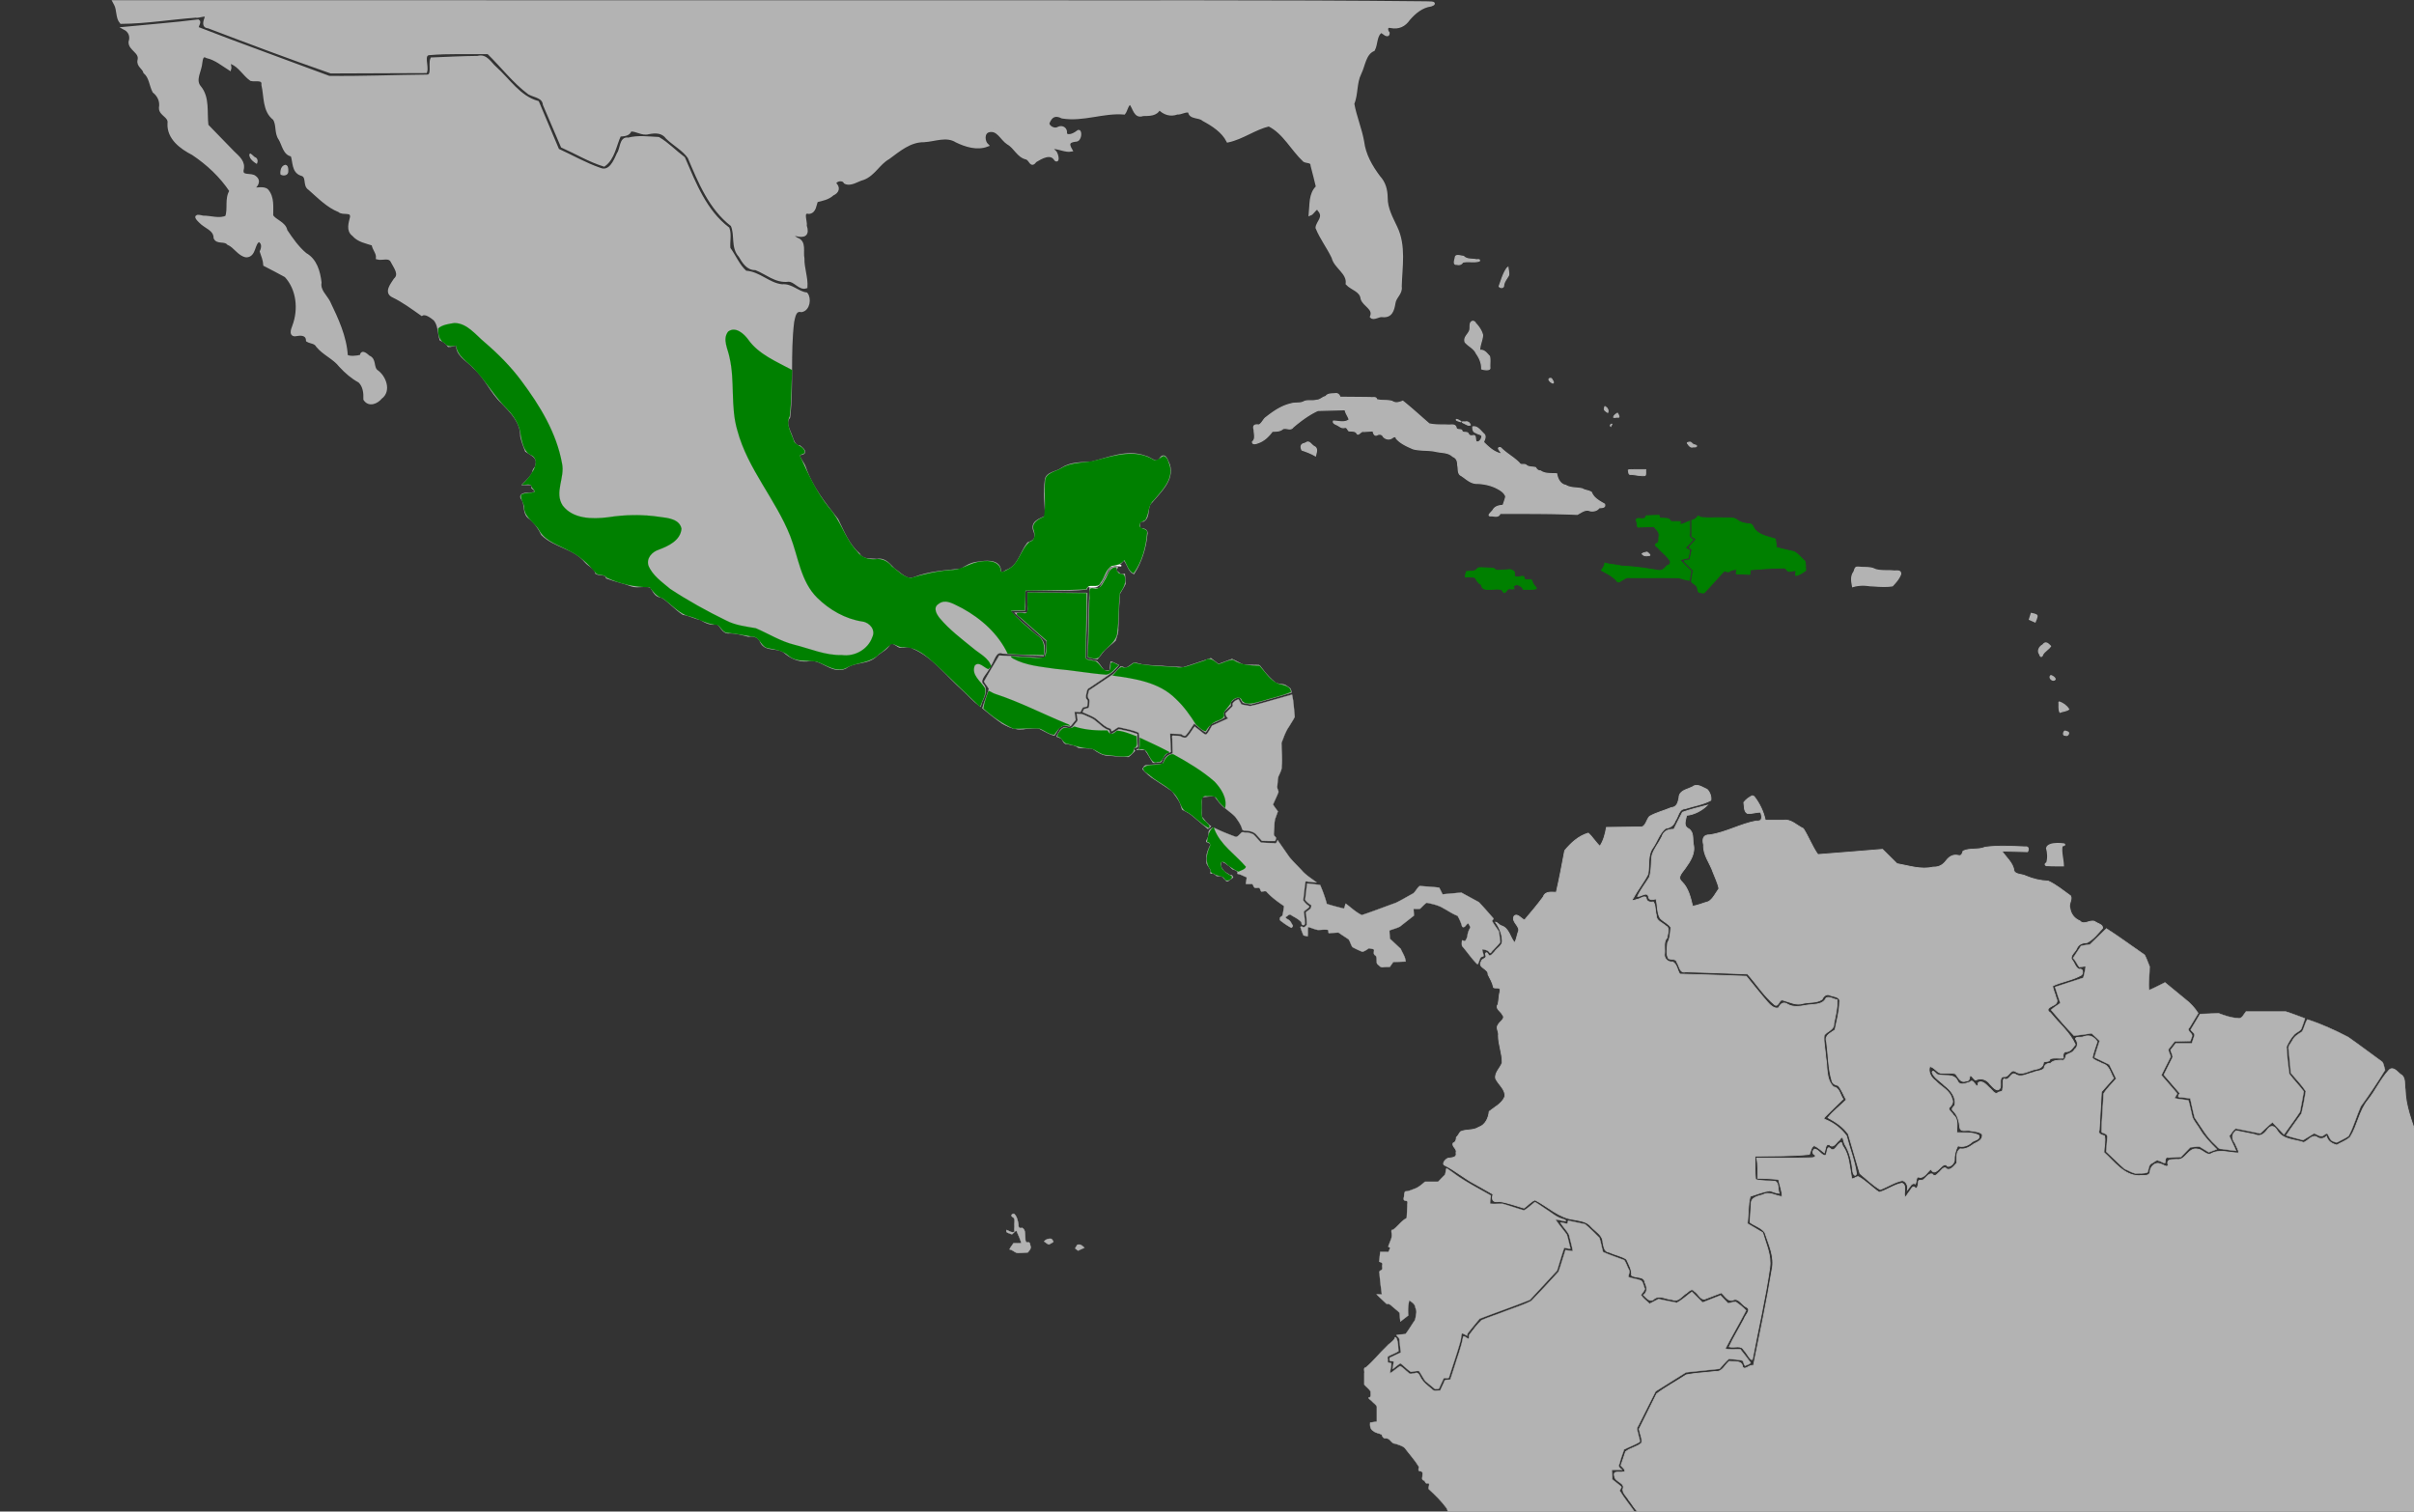
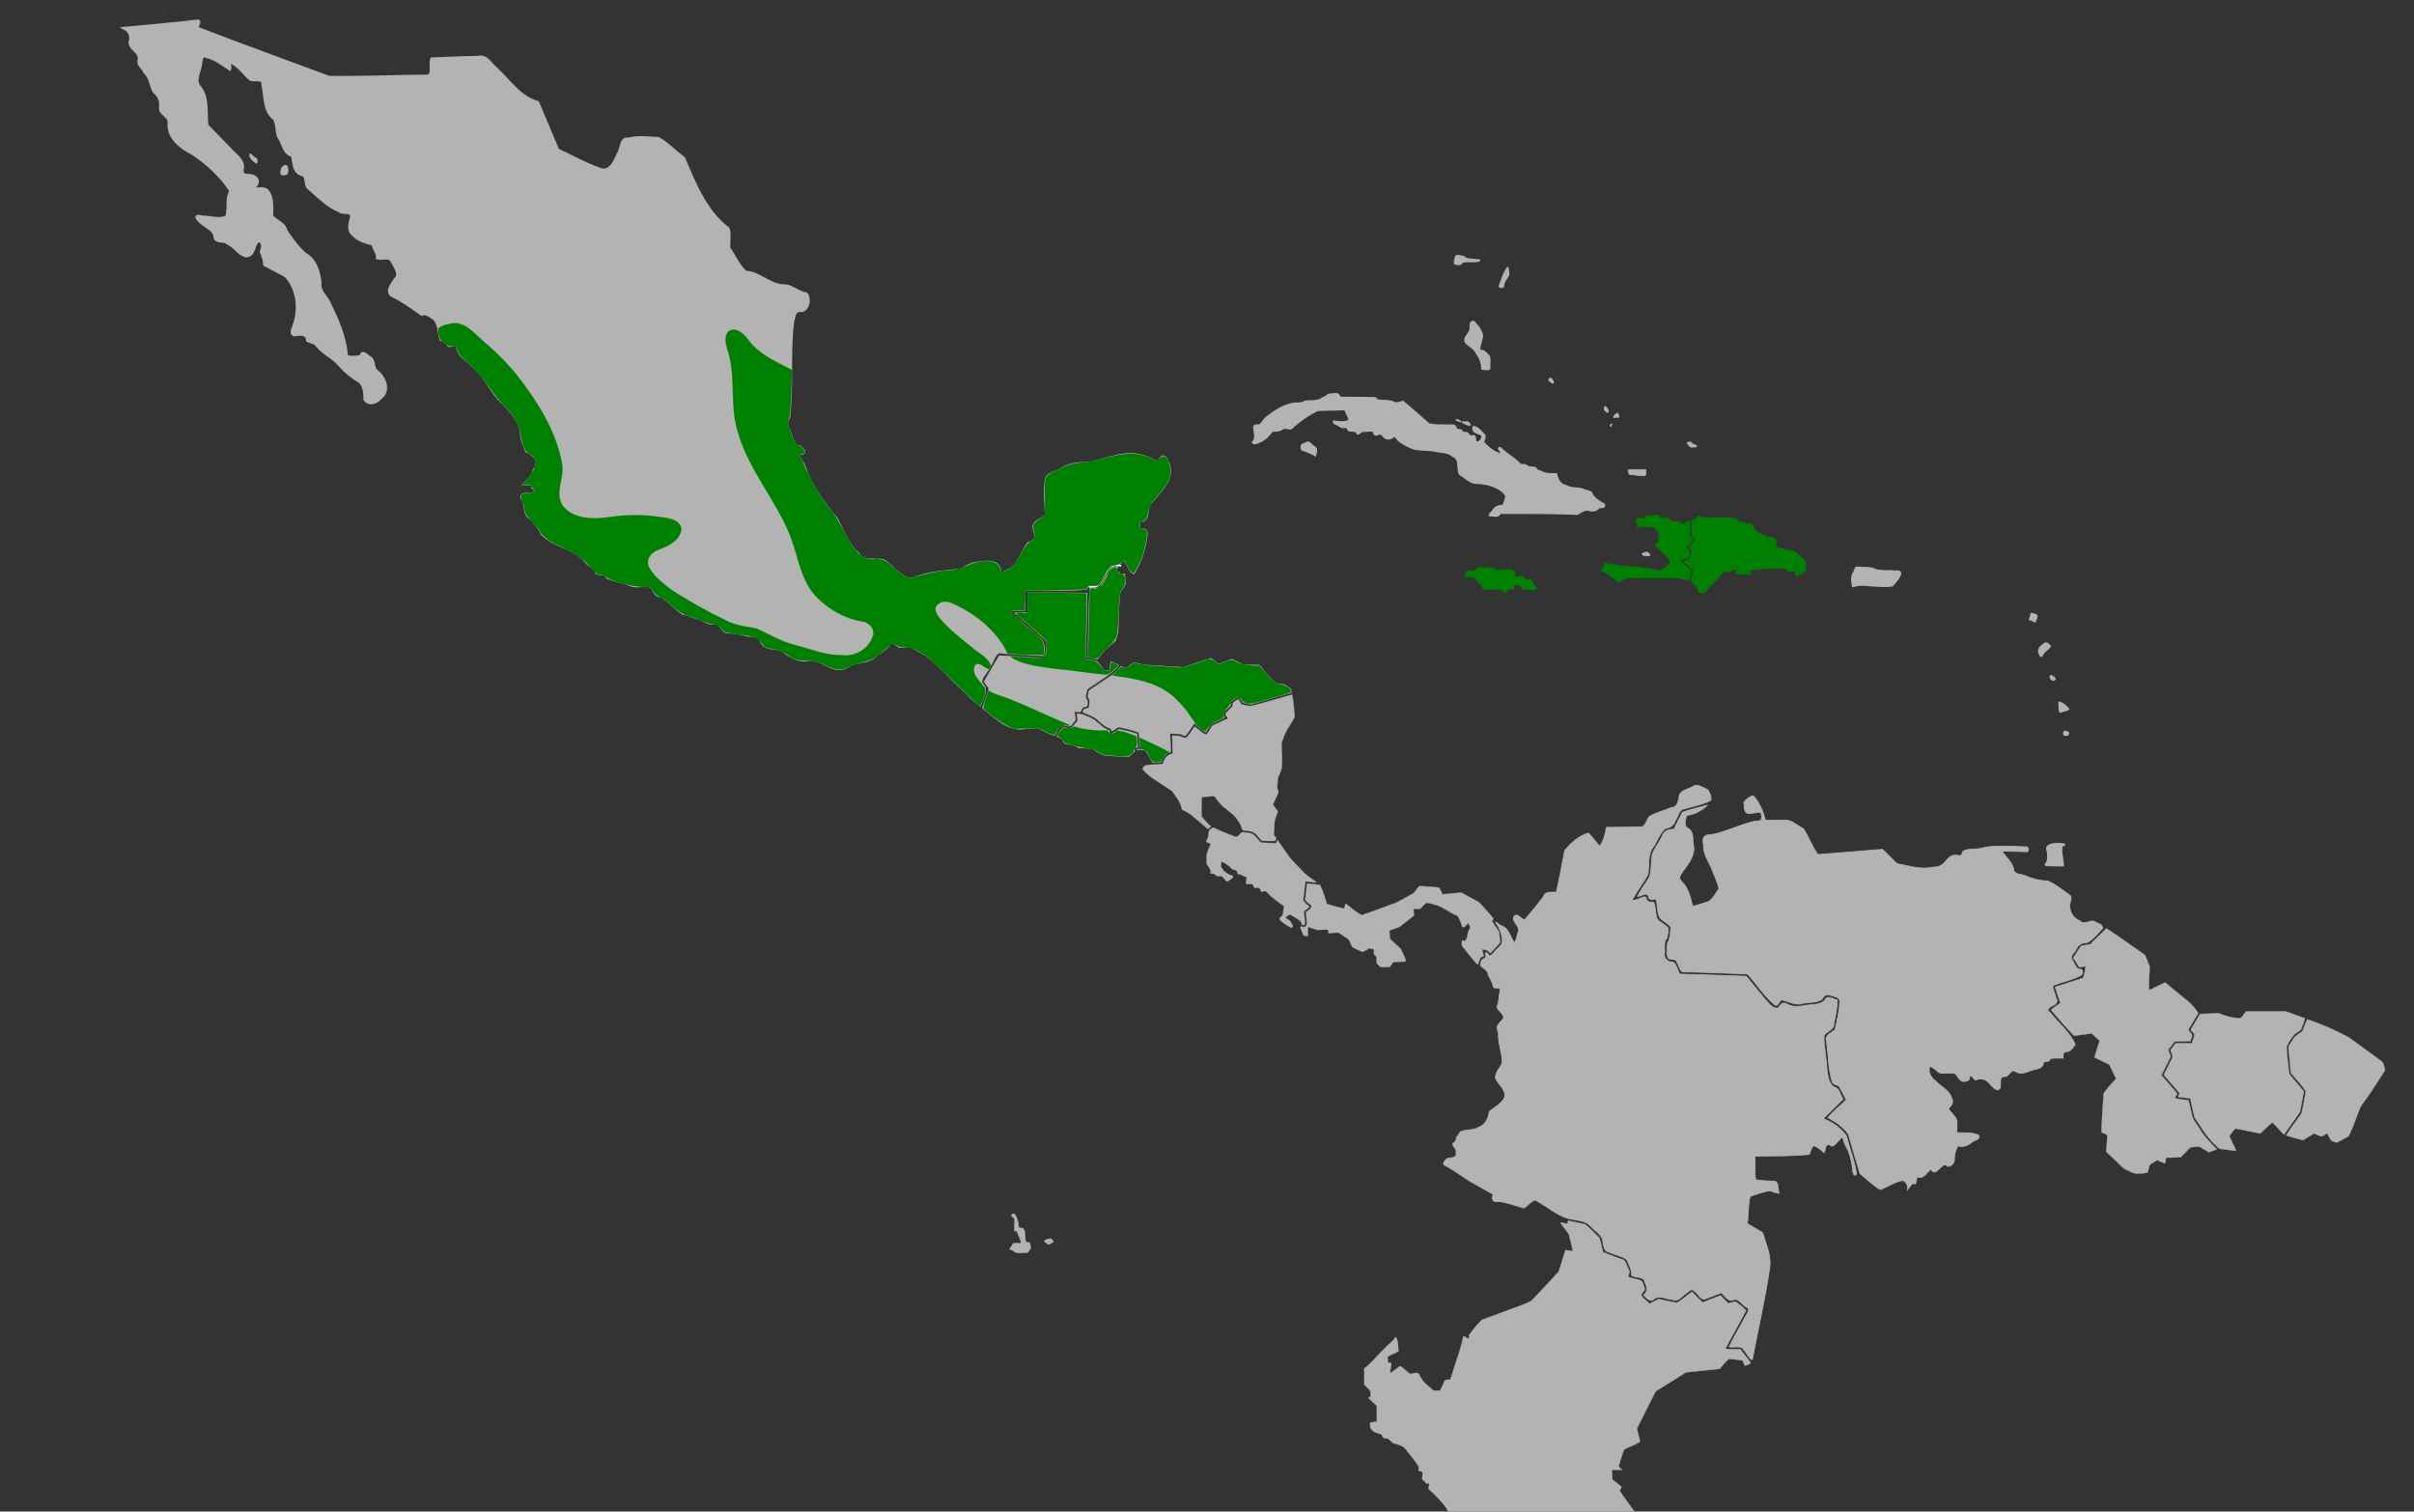
<svg xmlns="http://www.w3.org/2000/svg" viewBox="0 0 385.763 241.565" height="913" width="1458">
  <rect x="0" y="0" width="385.763" height="241.565" fill="#333333" stroke="none" />
  <g style="display:inline">
    <path d="M193.099 131.574" style="fill:none;stroke:#000;stroke-width:.265px;stroke-linecap:butt;stroke-linejoin:miter;stroke-opacity:1" />
    <path d="M324.634 98.075s.803.142.85.331c.048.19-.283.945-.283.945l-.85-.378z" style="fill:#b3b3b3;stroke:#b3b3b3;stroke-width:.265px;stroke-linecap:butt;stroke-linejoin:miter;stroke-opacity:1" />
    <path transform="scale(.265)" d="M172.12 99.796c-2.306.324-2.908 3.383-2.63 5.23 1.569.88 4.108.434 4.01-1.778.02-1.095.062-3.268-1.38-3.452zM150.75 92.888c-.266 2.465 2.098 4.302 3.958 5.45.521-1.215.307-2.799-1.134-3.222-.97-.687-1.76-1.71-2.824-2.228zM877.415 156.228c-.286 1.168-1.007 3.496 1.102 3.154 1.46.479 2.783 0 3.537-1.273 3.248-.839 6.88.334 10.036-.753.544-1.284-1.83-.42-2.412-.821-2.43-.342-5.308.03-7.103-1.91-1.554-.047-4.723-1.415-4.957.593l-.203 1.01zM908.374 162.34c-2.031 3.138-3.033 6.869-4.323 10.34.574.95 2.691 1.09 2.654-.505.268-2.42 1.964-4.193 3.02-6.22.25-1.547-.226-3.093-.402-4.623l-.949 1.009zM888.116 193.781c-2.376.554-1.181 3.811-1.849 5.547-.82 2.389-3.809 4.138-2.693 7.042 2.04 2.36 5.307 3.638 6.665 6.669 1.962 2.782 3.402 5.938 3.265 9.412.808.386 5.258 1.22 4.924-.71-.17-2.255.322-4.774-.257-6.866-1.615-1.645-3.204-4.157-5.904-3.49-.058-3.216 1.581-6.132 1.765-9.268-.744-3.167-2.973-5.937-5.247-8.177a1.145 1.145 0 0 0-.67-.159zM804.887 237.465c-1.861.107-4.26-.07-5.372 1.665-2.007.38-3.41 2.289-5.612 2.271-2.429.681-5.187-.193-7.476.807-2.341 1.402-5.514.494-8.102 1.405-5.496 1.266-10.276 4.551-14.655 8-1.845 1.218-2.515 3.736-4.463 4.706-2.479-.316-3.813.173-2.896 2.915-.057 2.402 1.186 5.406-.989 7.204-.149 1.814 2.387.988 3.368.575 3.576-1.19 6.366-3.969 8.516-6.907 2.162-.17 4.51.108 6.286-1.488 2.042-1.053 4.685 1.253 6.202-1.004 4.593-3.883 9.544-7.602 14.986-10.086l16.49-.441c.296 2.216 1.924 3.982 2.468 6.035-2.798 2.191-6.328.927-9.487.84-.616 1.308 1.732 1.99 2.6 2.486 1.284.716 2.332 1.727 3.957 1.368 1.612-.48 1.86 1.173 2.674 1.98 1.781.308 4.082-.258 5.044 1.798 1.02 1.008 2.28-1.996 4.028-1.377 1.84-.164 3.687-.24 5.53-.364.29 1.3.814 3.334 2.611 2.31 1.396-.628 2.885-.328 3.592 1.093 1.43 1.676 3.877 2.02 5.609.553.913-.557 2.058-.89 2.223.554 2.628 3.058 6.557 4.737 10.192 6.313 4.47 1.172 9.198.517 13.721 1.535 3.453.815 7.43.369 10.136 3.025 2.377.939 3.031 2.921 2.998 5.32.606 2.126-.237 5.214 2.23 6.277 2.946 1.921 5.67 4.81 9.461 4.665 4.469.187 8.876 1.141 12.789 3.382 1.865.99 3.845 2.496 4.498 4.543-.373 1.834-1.072 3.578-1.644 5.354-2.27.149-4.71.589-5.956 2.738-.84 1.396-4.456 3.93-.873 3.543 1.769.187 4.292.91 4.947-1.46 15.531.067 31.07-.104 46.59.592 2.437-1.19 4.91-3.424 7.785-2.164 1.967.355 4.164-.083 5.35-1.776 1.367-.293 4.088.12 3.31-2.2-3.07-1.798-6.543-3.544-7.876-7.089-1.62-1.146-3.859-1.078-5.561-2.153-3.301-.785-6.949-.243-9.918-2.078-3.367-.59-4.996-3.923-5.506-6.983-3.311-.23-6.925.308-9.775-1.727-1.4.079-2.277-.855-2.925-1.977-1.91-.568-4.206-.032-5.813-1.605-1.306-.73-3.055.427-4.022-1.166-3.305-3.4-7.599-5.588-10.941-8.938-.608-.771-2.263-.291-1.237.732.255.802 1.715 2.02 1.358 2.68-4.35-.853-7.792-4.059-10.779-7.082.576-1.612 1.807-3.617.104-5.058-1.81-1.651-3.72-4.692-6.495-4.16-.06 1.442.166 3.06 1.847 3.447 1.025.833 3.192.932 3.695 2.068-.04 1.663-1.564 4.234-3.451 3.478-1.022-1.23.195-4.351-2.229-3.626-1.185.219-2.255-.16-2.655-1.307-.865-1.311-3.161-.107-3.727-1.435-.227-1.688-3.047-.194-3.53-1.948-.488-2.676-3.278-1.517-5.222-1.774-3.688-.152-7.596.145-11.119-.736-5.274-4.56-10.407-9.29-15.856-13.642-2.065.814-4.327 1.543-6.344.167-3.08-1.045-6.61-.162-9.585-1.226.152-1.745-2.51-.831-3.547-1.142-6.119-.1-12.239-.119-18.358-.182-.545-1.574-1.419-2.483-3.199-2.123z" style="opacity:1;fill:#b3b3b3;fill-opacity:1;stroke:#b3b3b3;stroke-width:.716;stroke-miterlimit:4;stroke-dasharray:none;stroke-opacity:1" />
    <path transform="scale(.265)" d="M786.685 267.464c-2.335.338-2.473 2.123-1.546 3.945 2.738.9 5.558 1.99 8.113 3.472.46-2.155 1.627-4.547-.994-5.7-1.497-.827-2.831-3.64-4.647-2.155l-.926.438zM934.97 228.21c-2.023.076-.12 2.12.757 2.472 1.181.833 1.276-.31.56-1.083-.324-.497-.564-1.447-1.317-1.39z" style="opacity:1;fill:#b3b3b3;fill-opacity:1;stroke:#b3b3b3;stroke-width:.716;stroke-miterlimit:4;stroke-dasharray:none;stroke-opacity:1" />
    <path transform="scale(.265)" d="M883.353 255.546c.97.477 2.486 1.47 3.394.699-.61-1.451-1.665-2.21-3.262-1.819-2.367-.215-2.36.161-.231 1.067z" style="opacity:1;fill:#b3b3b3;fill-opacity:1;stroke:#b3b3b3;stroke-width:.507;stroke-miterlimit:4;stroke-dasharray:none;stroke-opacity:1" />
    <path transform="scale(.265)" d="M878.203 252.885c-.51.813 1.29.958 1.776 1.25.33.207 1.97.504.837-.124-.807-.468-1.668-1.034-2.613-1.126zM967.495 246.021c-.646 1.329 1.204 2.305 2.053 2.794.592-1.496-.286-2.888-1.592-3.609-.322-.48-.297.688-.46.815zM975.37 249.128c-.914.577-2.306 1.407-2.37 2.584.71.289 1.774-.256 2.613-.064 1.607.38.169-1.718-.107-2.468-.032-.04-.082-.074-.136-.052zM971.93 255.703c-.663.096-1.232.936-.626 1.449.03-.306 1.044-1.197.625-1.45zM985.442 283.218c-1.126.17-2.616-.295-3.567.333.366.974-.027 2.954 1.637 2.574 2.843.178 5.735 1.036 8.567.704.62-1.031.183-2.455.33-3.613-2.322 0-4.645-.002-6.967.002zM1018.933 266.636c-.638.056-2.222.184-1.117 1.077.762 1.208 1.607 2.324 3.198 1.865.638-.008 2.627.193 2-.95-1-.376-2.182-.475-2.87-1.48-.32-.322-.735-.59-1.211-.512z" style="opacity:1;fill:#b3b3b3;fill-opacity:1;stroke:#b3b3b3;stroke-width:.507;stroke-miterlimit:4;stroke-dasharray:none;stroke-opacity:1" />
    <path transform="scale(.265)" d="M890.527 343.294c-1.578 1.743-4.227.975-6.293 1.415-.086 1.049-.858 2.378-.52 3.328 1.847-.299 3.766.111 5.633.148 1.095 1.476 1.896 3.571 3.725 4.184.508 1.14.749 2.615 2.245 2.875 3.291.838 6.823-.607 10.096.355.814.494 1.245 2.696 2.467 1.451.885-.95 1.398-2.385 2.976-1.861 1.65.084 3.171.245 1.552-1.411.438-.568 2-1.386 2.81-1.096 1.396.495 2.832 1.24 3.313 2.76 2.62-.152 5.408.337 7.932-.396.039-1.07-1.433-1.793-1.798-2.805-.905-.964-.436-3.203-2.274-2.608-.963-.2-2.973.515-3.213-.868.234-1.552-1.684-1.328-2.61-.944-1.063.358-2.173.109-3.203-.227.018-1.297.305-3.012-1.273-3.534-1.426-1.164-3.445-.142-5.138-.323-1.634-.05-3.5.472-4.998.084-1.25-1.914-3.857-1.022-5.747-1.356-1.586.071-3.371-.376-4.837.007l-.845.822z" style="opacity:1;fill:green;fill-opacity:1;stroke:green;stroke-width:.507;stroke-miterlimit:4;stroke-dasharray:none;stroke-opacity:1" />
    <path transform="scale(.265)" d="M993.02 332.967c-.932.217-2.189.402-2.857 1.037 1.005 1.337 2.65 1.481 4.145 1.03 1.694.138-.191-1.42-.786-1.917-.151-.089-.323-.168-.503-.15z" style="opacity:1;fill:#b3b3b3;fill-opacity:1;stroke:#b3b3b3;stroke-width:.507;stroke-miterlimit:4;stroke-dasharray:none;stroke-opacity:1" />
    <path transform="scale(.265)" d="M998.594 310.815c-1.993.04-3.983.166-5.975.252-.289 1.883-1.787 1.85-3.36 1.696-1.799-.236-3.211-.14-2.25 1.997.44 1.195-.268 3.77 1.736 3.083l8.59-.291c1.402 1.73 3.665 3.413 3.06 5.95-.297 1.494.428 3.54-1.31 4.26-2.237.873.537 2.079 1.24 3.147 2.251 2.489 5.09 4.545 6.854 7.421.37 1.153-.226 2.478-1.52 2.589-1.189.84-1.921 2.27-3.395 2.787-1.94.9-4.127-.268-6.147-.32-6.079-1.065-12.225-1.703-18.379-2.032-3.264-.815-6.813-.858-9.96-1.832-.135 1.706-1.113 3.106-2.133 4.408 3.174 1.828 6.605 3.354 9.103 6.143.753 1.287 1.738 1.118 2.74.225 1.719-.907 3.285-2.372 5.365-1.928 9.79.045 19.603-.089 29.377.067 2.121.506 4.262 1.334 6.4 1.565.484-1.806.732-3.668 1.092-5.502-2.186-2.257-4.56-4.416-6.591-6.775 1.602-.598 3.31-.868 4.964-1.297.102-1.521.907-3.122.651-4.603-.584-.685-2.103-.668-2.298-1.589 1.603-1.509 3.022-3.214 4.53-4.82-1.65-.657-2.479-1.767-2.052-3.568v-7.536c-1.815.55-3.544 1.78-5.438 1.888-.854-.4-.241-1.111-.088-1.55-1.921-.257-3.894-.054-5.834-.12-.51-1.308-1.682-2.015-3.082-1.857-1.223-.287-2.9.152-3.87-.725.219-.678-.027-1.429-.916-1.136a45.173 45.173 0 0 0-1.104.002z" style="opacity:1;fill:green;fill-opacity:1;stroke:green;stroke-width:.507;stroke-miterlimit:4;stroke-dasharray:none;stroke-opacity:1" />
    <path transform="scale(.265)" d="M1023.3 312.093c-.817.905-1.958 1.405-3.111 1.727v9.696c.724.603 2.188.918 2.468 1.836-1.111 1.75-3.121 2.973-3.938 4.844.85.647 2.066 1.172 1.341 2.437l-.923 4.796c-.887.536-4.416.319-3.272 1.434l5.186 5.2c-.284 2.257-1.014 4.556-.978 6.805 1.196 1.417 3.45 2.028 3.606 4.178.225 1.001.388 2.45 1.782 2.318 1.032.197 2.252.61 2.848-.584 3.938-4.077 7.608-8.403 11.517-12.506 1.21.363 2.633 1.087 3.647-.068a9.708 9.708 0 0 1 3.696-.764c.313 1.007-1.02 3.125.795 2.656 2.42.039 4.838.204 7.256.326.182-.897 0-2.04.496-2.805 6.841-.54 13.71-1.05 20.573-1.066 1.077.434 1.505 2.402 3.015 1.982 1.15.065 3.022-.694 3.7-.254.027.88-.387 2.085-.061 2.824 2.24-.447 4.188-1.767 5.99-3.111-.228-1.813.002-3.837-.504-5.522-2.148-1.924-4.025-4.263-6.497-5.767-3.578-.8-7.169-1.558-10.696-2.573-.177-1.705-.316-3.42-.683-5.096-4.432-1.409-9.643-2.193-12.642-6.141-.764-1.265-1.297-3.177-3.174-2.951-2.57-.327-5.201-.76-7.271-2.451-2.526-1.814-5.793-.929-8.68-1.217-4.435-.161-8.923.267-13.325-.29-1.05-.613-1.291-1.28-2.16.107z" style="opacity:1;fill:green;fill-opacity:1;stroke:green;stroke-width:.507;stroke-miterlimit:4;stroke-dasharray:none;stroke-opacity:1" />
    <path transform="scale(.265)" d="M1119.731 342.064c-1.355.168-1.269 2.363-2.037 3.269-1.68 2.579-.996 5.718-.495 8.474 3.358-1.012 6.84-1.15 10.296-.562 4.531.205 9.184.727 13.665.059 1.99-2.062 4.056-4.42 5.005-7.136.073-2.62-2.778-1.574-4.488-1.86-3.644-.359-7.525.244-11.012-.93-2.772-1.502-6.24-.925-9.305-1.302a27.474 27.474 0 0 0-1.629-.012z" style="opacity:1;fill:#b3b3b3;fill-opacity:1;stroke:#b3b3b3;stroke-width:.716;stroke-miterlimit:4;stroke-dasharray:none;stroke-opacity:1" />
    <path transform="scale(.265)" d="M1240.226 508.856c-1.953.05-5.394.464-5.919 2.611.795 2.82.993 6.265.044 9.053-1.398.42-.97 1.624.466 1.318 3.093.238 6.199.1 9.298.138-.112-3.956-1.557-8.146-.767-12.005.577.052 2.572-.575 1.043-.91-1.373-.241-2.777-.222-4.165-.205z" style="opacity:1;fill:#b3b3b3;fill-opacity:1;stroke:#b3b3b3;stroke-width:1.013;stroke-miterlimit:4;stroke-dasharray:none;stroke-opacity:1" />
    <path transform="scale(.265)" d="M1231.807 388.988c-1.997 1.048-3.371 3.536-1.82 5.56.496 1.816 1.332 1.776 1.878.037 1.16-1.97 3.503-3.025 4.662-4.89-1.494-1.492-2.923-3.097-4.59-.802zM1236.775 407.434c-1.731 1.113 1.222 3.998 2.521 2.25.041-1.004-1.645-1.987-2.521-2.25zM1241.628 423.296c.192 2.008-.311 4.456.599 6.236 1.682-.661 3.838-.737 5.255-1.788-1.243-2.094-3.566-3.688-5.854-4.448zM1245.1 440.918c-.803.663-1.277 2.784.478 2.466 1.287.907 2.853-1.844.978-2.054-.462-.193-.946-.417-1.456-.412z" style="opacity:1;fill:#b3b3b3;fill-opacity:1;stroke:#b3b3b3;stroke-width:.716;stroke-miterlimit:4;stroke-dasharray:none;stroke-opacity:1" />
-     <path transform="scale(.265)" d="M69.6 2.518c1.871 3.378.894 8.142 3.458 10.99 14.969-.12 29.944-2.641 44.91-3.733 1.618.632 7.268-2.278 6.32.85-.694 1.998-2.053 5.404 1.352 5.539 24.542 9.342 49.128 18.61 73.93 27.232 19.048-.026 38.096-.143 57.143-.22 1.076-3.283-2.344-10.488 2.123-10.812 11.829-1.022 23.74-.458 35.602-.617 8.291 8.04 15.384 17.492 24.668 24.415 3.548 1.961 8.612 1.973 9.163 6.927l10.771 25.153c8.392 3.728 16.475 8.632 25.214 11.314 5.689-4.055 6.59-12.065 9.41-18.074 2.403-.181 5.618-.153 6.372-3.025 3.663-.407 7.135 2.738 11.037 1.596 4.371-.821 8.47-.857 11.354 3.056 4.207 4.03 9.817 7.008 13.127 11.71 6.284 14.866 12.747 30.827 25.947 40.94 2.662 5.902-.058 13.341 4.73 18.572 2.114 3.58 4.665 7.889 9.408 7.667 6.56 2.48 12.228 7.994 19.739 7.024 4.011-.184 6.863 5.316 10.667 4.043.372-5.662-1.982-11.407-1.837-17.197-.879-4.1 1.392-9.97-3.651-11.685-1.992-1.046-4.98-3.54-.494-2.662 4.915 1.23 7.323.092 5.576-5.3.48-2.992-2.699-9.207 2.278-8.107 3.592-.521 3.401-4.64 4.529-7.037 3.366-.823 6.921-1.463 9.654-4 3.14-1.356 3.917-4.028 1.208-6.336.344-2.418 5.085-3.334 6.317-.763 3.42 1.777 7.47-1.495 10.88-2.315 6.436-2.396 9.324-9.185 15.223-12.467 6.436-4.716 12.943-10.394 21.4-10.329 6.613-.355 13.621-3.63 19.714.213 5.664 2.74 12.42 4.805 18.419 2.52-2.349-2.24-2.698-7.534.785-8.65 5.74-1.598 7.857 4.833 11.834 7.392 4.371 2.395 6.084 7.986 11.262 9.015 2.533 1.063 2.52 5.38 5.241 1.666 3.482-2.095 9.302-5.599 12.192-.805 1.758 1.701.782-3.83-.643-4.847-1.241-.768-2.646-3.217.026-2.36 3.214.278 6.885 2.107 9.866 1.572-2.122-3.66-1.9-5.456 2.732-6.007 2.983.186 3.073-5.566 1.861-5.37-1.944 1.53-6.05 4.03-7.948 1.571.725-2.85-1.789-4.76-4.389-3.375-2.457 1.414-6.33-.976-6.114-3.211 1.81-4.511 4.392-5.723 8.66-3.613 12.544 2.051 24.678-3.449 37.231-2.403 1.236-1.559 1.83-5.674 3.818-5.96 2.41 2.73 2.722 8.698 7.571 6.88 3.595-.08 8.128.211 9.766-3.827 2.848 3.096 6.773 4.451 10.827 2.91 2.358.273 5.538-2.111 7.517-.855.216 3.895 5.984 2.603 8.23 4.782 5.797 3.142 11.813 6.951 14.859 12.926 8.731-1.852 16.15-7.664 24.756-9.696 9.255 4.564 13.981 14.68 21.328 21.512 1.743.951 4.687.083 4.71 3.103 1.178 4.228 2.127 8.517 3.206 12.772-4.575 4.275-3.733 10.882-4.353 16.525 1.382-.438 4.306-5.936 5.21-2.728 4.156 4.48-.86 7.353-1.113 10.828 2.548 6.329 6.826 11.813 9.678 17.889 1.434 5.996 9.332 9.187 8.514 15.889 2.89 3.111 8.498 3.948 8.99 9.035 1.37 4.087 7.718 5.777 5.657 10.865 1.31 1.48 4.53-.998 6.44-.65 5.325.642 6.434-3.214 7.164-7.636.48-3.779 4.436-5.791 3.777-9.88.27-11.904 2.742-24.488-2.634-35.693-2.685-5.728-5.874-11.343-5.847-17.89-.047-4.676-1.15-8.964-4.399-12.463-4.775-6.371-8.806-13.375-9.798-21.414-1.37-7.756-4.588-15.136-5.934-22.822 2.422-5.888 1.37-12.615 4.297-18.435 2.356-4.729 2.754-11.874 8.166-14.161 1.847-3.362 1.046-9.013 4.74-11.07 1.043.432 4.146 3.755 4.12 1.015-1.461-1.778-1.33-4.722 1.676-3.885 4.57.874 8.088-.742 10.697-4.568 3.576-4.124 7.844-7.682 13.409-8.451 4.305-1.56-2.064-1.24-3.383-1.345-90.269-.95-180.548-.452-270.82-.636-173.298-.016-346.596-.006-519.893-.009l.795 1.486z" style="opacity:1;fill:#b3b3b3;fill-opacity:1;stroke:#b3b3b3;stroke-width:1.795;stroke-miterlimit:4;stroke-dasharray:none;stroke-opacity:1" />
    <path transform="scale(.265)" d="M119.514 12.613c-14.742 1.896-29.593 2.948-44.386 4.43 3.191 1.667 4.463 4.889 3.28 8.282-.158 4.455 6.588 5.932 5.448 10.847-.9 3.428 2.733 4.573 3.457 7.386 3.54 3.042 3.48 7.807 5.5 11.6 3.041 2.453 4.622 5.923 3.93 9.873-.176 4.148 5.937 4.898 5.157 9.43-.458 8.896 7.388 14.623 14.47 18.246 8.9 5.926 17.061 13.563 22.895 22.442-3.05 4.704-.805 10.686-2.613 15.674-4.279 2.123-9.634.039-14.292.115-4.242-1.097-4.95-.486-1.605 2.696 3.05 3.33 8.893 4.478 8.955 9.87 1.398 3.064 5.803.875 7.902 3.345 4.138 1.7 6.5 6.82 10.947 7.469 5.216-.185 3.932-7.613 7.565-9.335 2.869 1.328 2.476 4.385 1.416 6.71.842 2.622 1.988 5.219 2.111 7.98 4.238 2.09 8.51 4.492 12.7 6.728 7.39 7.971 8.544 20.185 4.832 30.145-1.012 2.611-2.363 6.289 2.116 5.187 3.006-.528 6.038.082 6.142 3.594 1.897 1.147 4.71.869 5.989 3.309 3.93 4.792 9.955 7.044 13.83 11.986 3.386 3.7 7.224 6.994 11.567 9.352 2.962 2.856 3.338 7.073 3.21 10.845 2.531 3.846 7.194 1.867 9.536-1.03 5.646-4.077 2.36-12.695-2.57-15.987-2.764-2.333-.719-7.016-4.707-8.555-1.417-1.21-4.21-3.914-4.407-.484-2.613.77-7.484 1.2-9.033-.16-.65-11.524-5.762-22.377-10.705-32.64-2.073-3.778-5.964-6.805-5.136-11.613-.8-6.545-2.713-13.554-8.877-17.01-4.727-3.957-8.331-9.148-11.737-14.255-.782-4.575-6.648-5.716-8.545-9.004-.043-5.21.808-10.955-2.828-15.218-2.107-1.955-6.198-.474-8.926-.973 2.52-1.635 4.732-4.677 1.647-6.993-2.247-2.168-8.365.407-7.743-4.35 1.375-4.87-2.38-7.647-5.482-10.695-5.24-5.391-10.477-10.784-15.715-16.177-.993-7.83.978-16.832-4.584-23.34-3.427-4.316.61-9.782.89-14.548.285-2.182.758-5.36 3.713-3.607 5.22 1.168 9.557 4.827 13.773 7.47.458-1.208-1.508-5.346 1.198-3.804 4.886 2.137 7.475 7.2 11.599 10.113 2.54.68 7.644-1.178 7.144 3.244 1.628 6.925.512 15.586 6.82 20.404 2.37 3.56.862 8.418 3.421 12.08 2.099 3.32 2.722 9.254 7.31 9.829 1.496 3.935.497 9.758 5.518 11.558 4.631 1.061 1.477 6.694 5.085 8.782 5.55 4.872 10.998 10.561 17.874 13.248 2.133 2.202 7.818-.664 7.401 3.877-.815 3.534-2.5 7.95 1.165 10.637 3.037 3.58 7.751 4.327 11.847 5.676.297 3.004 2.943 5.126 2.624 8.33 2.864.846 7.29-1.656 8.992 2.282 1.681 3.3 5.221 7.546 1.613 10.73-1.738 2.766-5.942 7.673-1.224 9.877 6.233 2.986 11.794 7.155 17.383 11.071 2.416-1.365 5.843 1.43 7.828 2.979 2.884 3.425 2.503 8.201 3.715 12.097 1.987.77 3.692 2.032 4.772 3.752 1.852.162 6.06-2.564 5.313 1.285.922 5.294 6.84 7.947 10.087 11.79 7 5.972 10.242 14.994 17.032 21.214 5.471 5.689 11.683 11.93 11.473 20.448.702 2.959 1.746 5.89 2.842 8.626 2.979 1.963 7.484 3.705 6.41 8.249.34 2.26-2 2.511-1.956 4.844-1.138 2.767-3.43 4.78-5.464 6.879 2.016.075 6.058-.903 4.97 2.29 3.32 2.613 2.025 3.618-2.1 4.007-1.845-.208-6.492.124-3.982 2.962 2.343 3.56.23 8.876 4.6 11.437 3.164 2.685 5.556 6.03 7.225 9.678 7.506 7.396 19.345 8 26.148 16.386 2.115 2.557 5.846 3.49 6.555 6.97 2.09 1.123 5.464-.252 6.38 2.708 4.904 1.827 10.177 2.853 15.098 4.752 3.693 1.034 8.345-.684 11.494.78 1.515 2.334 2.766 5.951 6.045 5.679 4.832 2.861 8.482 7.482 13.234 10.56 3.684.47 6.823 2.481 10.502 3.04 3.003 2.013 6.256 3.531 9.923 2.62 2.807 1.448 3.435 6.175 7.507 5.506 3.929-.004 7.62 1.038 11.22 2.002 3.446-.489 6.869.477 8.09 4.126 2.68 5.097 9.588 2.405 13.729 5.57 3.707 3.366 8.412 5.589 13.568 5.219 8.277-2.358 14.756 7.978 22.97 4.462 5.49-4.46 13.95-2.133 18.933-7.765 2.655-2.24 6.076-3.478 7.555-6.76 2.476-1.728 4.39.802 6.385 1.705 2.908.469 5.748-1.473 8.447.821 12.271 5.303 20.304 16.656 30.119 25.261 3.255 2.933 6.537 6.738 9.816 9.15 1.067-3.897 5.069-8.72 1.08-12.252-2.128-3.507 3.446-7.446 4.533-11.133 2.658-3.02 3.188-10.109 8.448-8.152 7.92.639 15.858.989 23.79 1.413 1.163-4.853.32-8.886-4.315-11.366-5.548-5.144-11.995-10.01-16.837-15.534 3.226-.73 6.591-.308 9.874-.428.51-3.776-.988-9.56.715-12.143 12.21-.328 24.557.672 36.69-.562.661-1.169.623-3.077 2.852-2.091 5.077 2.444 6.313-2.742 8.377-6.312 1.484-3.043 3.387-6.678 7.403-6.112 2.729.279 4.219-6.122 5.481-1.856 1.525 2.036 2.385 5.74 4.555 6.824 4.21-6.674 6.745-14.702 7.5-22.57.907-3.08-1.729-3.183-3.856-3.325-.896-2.036-1.057-6.166 2.23-5.576 3.816-2.434 1.16-8.33 4.772-11.25 5.054-6.145 13.094-13.033 10.555-21.917-.912-1.706-2.175-7.454-4.637-3.929-2.49 4.455-6.127-.231-9.566-.982-10.853-3.989-21.903 1.01-32.383 3.626-6.035.384-12.343.054-17.624 3.612-3 2.36-9.263 2.4-9.591 6.674-.994 7.326-.118 14.729.263 22.067-3.944 2.032-9.425 3.216-6.999 8.762 1.53 4.441-.158 6.117-4.041 7.459-4.346 5.583-5.512 14.054-13.06 16.636-1.78 1.41-4.474 2.496-4.329-.983-1.054-5.705-8.887-4.541-13.071-3.918-3.748.335-6.923 2.257-9.906 4.196-9.616 1.03-19.414 1.503-28.533 5.143-4.547 1.907-8.629-2.998-12.256-5.338-3.012-2.894-5.384-6.637-10.157-5.65-4.05-.521-8.865.588-11.15-3.696-6.378-5.507-9.383-13.442-12.986-20.76-7.637-9.674-15.533-19.524-19.504-31.383-.87-2.88-4.01-5.733-3.91-8.577 4.532.24 4.222-1.486.873-4.024-4.065-.049-4.608-5.714-6.134-8.602-1.21-3.055-2.819-6.546-.38-9.421 2.149-19.033.05-38.39 2.388-57.423.713-2.915 1.082-7.7 5.3-6.718 4.303-.756 5.157-7.291 2.925-10.094-5.153-.65-9.045-5.49-14.626-4.914-8.02-.753-13.898-7.828-21.995-8.192-4.408-3.857-6.63-9.645-10.042-14.336-.416-3.886.782-8.517-.543-11.984-13.753-10.442-20.168-27.133-26.787-42.455-5.119-3.796-9.782-8.765-15.167-11.873-6.068-.256-12.327-1.17-18.154.396-4.741-.926-3.923 6.032-6.115 8.914-1.946 4.422-4.962 11.756-11.126 9.238-8.783-3.032-16.884-7.716-25.322-11.56l-12.143-28.745c-11.089-3.05-17.45-13.487-25.584-20.775-3.23-2.787-5.52-7.814-10.53-6.356-9.243.088-18.477.568-27.713.931-1.383 3.075 1.377 10.619-3.109 10.344-19.602.165-39.324 1.03-58.852.763-26.483-9.902-53.21-19.448-79.51-29.662-.369-1.229 1.876-3.773.6-4.369z" style="opacity:1;fill:#b3b3b3;fill-opacity:1;stroke:#b3b3b3;stroke-width:1.795;stroke-miterlimit:4;stroke-dasharray:none;stroke-opacity:1" />
    <path transform="scale(.265)" d="M671.423 341.933c-1.756.038-2.28 2.116-3.114 3.315-1.774 3.12-3.417 6.352-5.305 9.383-1.976.144-4.03-.55-5.957-.49a2436.531 2436.531 0 0 0-1.076 42.246c1.901.5 3.901.978 5.817 1.202 2.128-2.419 3.73-5.317 6.367-7.266 1.518-1.39 3.266-2.628 4.645-4.106.62-2.327 1.682-4.58 1.498-7.04.243-6.967.565-13.931.912-20.894 1.14-2.091 2.566-4.119 3.53-6.25-.19-2.001-.297-4.01-.419-6.016-1.064.248-2.354.643-3.176-.361-.637-.615-1.635-1.113-2.087-1.786.094-.652 1.83-2.024.677-1.926-.771.009-1.542-.012-2.312-.011z" style="opacity:1;fill:#b3b3b3;fill-opacity:1;stroke:#b3b3b3;stroke-width:.179;stroke-miterlimit:4;stroke-dasharray:none;stroke-opacity:1" />
    <path transform="scale(.265)" d="M619.624 363.413v6.024l-7.804.096c6.42 5.743 12.941 11.404 19.306 17.19.123 2.837-.29 5.713-.756 8.517.037 1.378-.565 1.937-1.916 1.524-8.63-.466-17.256-1.086-25.891-1.428-3.054 5.248-6.287 10.422-9.182 15.743.86 1.533 2.101 2.85 2.951 4.37-1.128 3.951-2.822 7.727-3.937 11.677 3.92 3.134 7.776 6.377 11.913 9.223 2.72 1.516 5.559 2.994 8.71 3.3 2.474.562 5.008-.163 7.51-.227 2.478-.14 5.241-.851 7.44.712 2.539 1.297 5.085 2.79 7.84 3.512 1.21-1.529 1.996-3.41 3.183-4.91 1.172-.44 2.225-1.7 3.548-1.109 1.182.145 2.787.986 3.608-.344.859-1.035 1.681-2.099 2.527-3.143-.204-1.626-.649-3.364-.68-4.934 1.178-.026 2.415.263 3.555.144.574-.85.846-2.049 1.552-2.718.84-.472 2.745-.062 2.588-1.36-.061-1.29.648-2.823-.563-3.749-.719-1.24-.051-2.797.14-4.123.211-1.118.567-2.156 1.714-2.593 4.678-3.244 9.561-6.208 14.07-9.685 1.314-1.233 2.668-2.58 3.704-3.995-1.655-.738-3.264-1.808-5.027-2.183-.242 1.827-.27 3.682-.508 5.512-1.144-.134-2.492.12-3.514-.246-1.38-1.767-2.545-3.782-4.11-5.359-2.311-.555-4.652-.979-6.98-1.461.51-13.23.776-26.471 1.06-39.709-.663-.309-1.857-.043-2.699-.148-11.117-.087-22.235-.099-33.352-.143v6.023z" style="opacity:1;fill:#b3b3b3;fill-opacity:1;stroke:#b3b3b3;stroke-width:.179;stroke-miterlimit:4;stroke-dasharray:none;stroke-opacity:1" />
    <path transform="scale(.265)" d="M721.994 399.699c-2.803.889-5.583 1.959-8.402 2.735-7.972-.505-15.96-.92-23.923-1.48-1.895-.426-3.788-1.1-5.697-1.344-1.792.944-3.322 2.422-5.123 3.284-1.023-.145-1.926-1.06-2.907-1.08-2.067 1.916-3.611 4.418-6.139 5.786l-13.024 8.742c-.403 1.73-1.516 3.953.075 5.42.384 1.062-.048 2.39-.026 3.557-.049.749-.073 1.775-1.073 1.809-.868.386-2.207.116-2.404 1.311-.133.387-.811 1.226.001 1.263 2.358 1.076 4.844 1.987 7.047 3.33 2.458 1.876 4.622 4.2 7.345 5.693.95.432 2.708.524 2.404 2.005.403.64 1.26-.389 1.726-.546.931-.513 1.789-1.402 2.76-1.684 4.032 1.045 8.274 1.56 12.05 3.383.554 2.05.286 4.274.39 6.395v3.431c-.45.176-1.546-.03-1.698.474 1.642.278 3.34.026 5.002.057 1.778 2.441 3.274 5.072 4.81 7.66.714.378 1.658-.146 2.452-.04.869-.13 1.906.025 2.672-.414.85-2.005 1.896-4.176 3.86-5.294.898-.366 2.342-.267 1.823-1.626-.155-3.381-.277-6.764-.4-10.147 2.27.248 4.588.084 6.835.38.651.565 1.513 1.203 2.404.949 2.062-2.208 3.553-4.884 5.286-7.348 2.297 1.727 4.404 3.766 6.833 5.285 1.005-.792 1.444-2.219 2.168-3.279.466-1.02 1.02-1.946 2.202-2.182 2.364-1.168 4.945-2 7.144-3.446-.287-.992-.721-2.229-.563-3.193l4.26-4.053c-.089-1.058-.352-2.185.787-2.764 1.113-1.267 2.78-1.995 4.397-2.218.95.947 1.313 2.463 2.213 3.34 1.638.259 3.285.754 4.917.875 8.105-2.334 16.254-4.569 24.322-6.998-.205-1.107-.176-2.535-1.387-3.021-1.25-.838-2.366-1.991-3.974-1.975-1.382-.37-2.979-.3-4.221-.958-2.96-2.447-5.63-5.217-7.894-8.323-.772-.713-1.209-2.098-2.205-2.36-3.14-.11-6.33-.014-9.436-.253l-6.712-3.4-8.195 3.07-4.558-3.555-8.224 2.747z" style="opacity:1;fill:#b3b3b3;fill-opacity:1;stroke:#b3b3b3;stroke-width:.179;stroke-miterlimit:4;stroke-dasharray:none;stroke-opacity:1" />
    <path transform="scale(.265)" d="M649.592 432.451c.176 1.084.625 2.238-.45 2.998-1.136 1.242-1.96 2.97-3.528 3.704-1.38.26-2.779-.508-4.102-.434-2.26.84-3.12 3.268-4.267 5.176-.375.639.966.603 1.277.903 1.15.22 1.944.855 2.338 1.966.492.885 1.032 1.95 2.221 1.86 2.457.55 5.162.64 7.182 2.335 1.507.455 3.247.163 4.847.32 1.522.214 3.312-.397 4.515.804 2.566 1.856 5.433 3.566 8.696 3.63 4.05.343 8.121.588 12.173.783 1.501-.984 2.628-2.435 3.934-3.652-.486-.864-1.764-2.092.016-1.92.673-.059 1.855-.13 1.561-1.132-.194-2.363-.184-4.736-.18-7.105-2.6-.955-5.239-1.767-7.97-2.23-1.09-.167-2.244-.697-3.29-.63-1.706 1.063-3.345 2.393-5.138 3.23-.365-.836-.147-2.034-.646-2.695-3.271-.906-5.516-3.646-8.157-5.6-1.843-1.727-4.376-2.364-6.585-3.502-1.474-.764-3.163-.677-4.767-.823l.32 2.014zM766.985 422.373c-4.34 1.164-8.635 2.577-13.04 3.446-1.797-.17-3.55-.62-5.315-.977l-1.765-3.103c-1.415.485-2.936 1.343-3.588 2.726.415 1.059-.06 1.776-.93 2.415l-3.313 3.333c.054 1.225.677 2.293 1.622 3.052l-9.743 4.391c-1.163 1.782-1.926 3.972-3.595 5.348-1.311-.044-2.237-1.348-3.301-1.996-1.218-.921-2.42-2.023-3.654-2.831-1.636 2.185-2.911 4.71-4.908 6.591-1.057.366-2.433.068-3.302-.61-1.5-.633-3.28-.297-4.886-.51-.916.124-.103 2.007-.324 2.837.075 2.658.171 5.315.22 7.974-2.035.408-4.013 1.514-4.866 3.491-.552.87-.716 2.164-1.395 2.806-3.172.455-6.403.205-9.559.748-1.378.001-1.831 1.346-2.382 2.353 2.158 2.313 4.412 4.565 7.162 6.177 3.57 2.404 7.286 4.648 10.785 7.12 1.611 2.556 3.695 4.855 4.9 7.642.406 1.139.6 2.397 1.078 3.482 2.546 1.175 4.994 2.565 7.058 4.488 2.826 2.368 5.63 4.76 8.446 7.14.601-.535 1.423-.979 1.877-1.604-2.316-1.53-3.882-3.893-5.693-5.948.075-3.849-.159-7.721.141-11.556.524-.42 1.49-.09 2.148-.288 1.841-.037 3.744-.53 5.556-.232 1.945 2.692 3.934 5.412 6.666 7.368 1.887 1.65 4.049 3.04 5.76 4.854 1.626 2.284 3.425 4.53 4.145 7.297.124.902.91 1.141 1.701 1.09 2.617.112 5.57.579 7.251 2.824 1.026 1.113 2.042 2.236 3.063 3.355 2.625.123 5.254.122 7.881.102.45-.94 1.076-1.9-.024-2.655-1.205-.973-.524-2.516-.57-3.839.253-2.224.034-4.546.614-6.702l1.686-4.65c-.98-1.37-2.117-2.677-2.973-4.11 1.064-2.588 2.475-5.062 3.375-7.7-.316-1.26-1.162-2.391-.736-3.742.307-2.228-.014-4.614 1.189-6.616.699-1.608 1.603-3.166 1.453-4.981.494-4.693-.11-9.428-.15-14.1 1.313-3.356 2.388-6.85 4.496-9.822 1.131-1.977 2.55-3.887 3.496-5.908-.496-4.476-.59-9.025-1.614-13.424l-12.143 3.454z" style="opacity:1;fill:#b3b3b3;fill-opacity:1;stroke:#b3b3b3;stroke-width:.179;stroke-miterlimit:4;stroke-dasharray:none;stroke-opacity:1" />
    <path transform="scale(.265)" d="M731.572 499.14c-1.057.387-2.119 1.204-2.625 2.225-.123 1.481-.017 3.039-.868 4.354-.175.768-1.492 1.951-.087 2.18.644.42 1.685.632 2.095 1.233-1.103 2.611-2.648 5.2-2.463 8.145.1 1.256-.26 2.652.176 3.815.75 1.412 1.955 2.647 2.375 4.201.01.503-.647 1.66.313 1.6 1-.093 2.063.035 2.64.977.748.924 2.168.256 3.22.459 1.027.395 1.716 1.61 2.61 2.327.737 1.316 1.604.938 2.513.014.092-.063.183-.127.274-.192.092-.065.361-.175.452-.241.09-.066 1.331-1.025 1.422-1.092.09-.066-.746-1.182-.655-1.25.09-.067-1.694-.268-1.604-.335.09-.068-3.469-2.166-3.378-2.233.09-.068-1.973-2.892-1.883-2.959.091-.067.444-2.803.535-2.87.09-.066 1.84 1.053 1.93.988.092-.066 2.313 1.677 2.404 1.612.092-.064 2.174 2.183 2.267 2.12.093-.064 1.514.577 1.607.516.094-.062 1.214.86 1.309.8.094-.06.066.697.162.64.095-.058-.244.846-.148.79.097-.054.473.17.57.119 1.963.42 3.172 1.335 5.04 1.984.037 1.332-.436 2.684-.489 3.968 1.27.257 2.616.051 3.913.122.682.694.815 2.355 1.914 2.315.893.23 2.477-.585 2.7.657.35.534.474 1.958 1.413 1.507 1.019-.075 2.222-.613 2.84.508 3.04 3.222 6.633 5.816 10.28 8.297-.303 1.929-.51 3.922-1.03 5.791-.58.562-1.677.857-1.485 1.885-.366 1.158 1.265 1.582 1.863 2.261a37.59 37.59 0 0 0 5.077 3.197c.4-.469 1.322-1.09.605-1.728-.738-1.253-1.3-2.721-2.727-3.343-.914-.617-2.198-1.24-.573-1.9.881-.823 1.768-1.571 2.8-.517 2.09 1.203 4.378 2.329 5.966 4.176.026.745.076 1.645 1.07 1.632 1.183.09.996-1.479.923-2.257-.04-1.963-.415-3.932-.62-5.855.938-1.048 2.316-1.697 3.211-2.74.286-.862-1.112-1.091-1.494-1.679-.758-.763-1.708-1.6-2.09-2.562.546-3.687.815-7.423 1.378-11.097.607-.45 1.597.129 2.32.047 1.454.14 3.004.431 4.412.444-3.055-2.385-6.465-4.363-9.01-7.347-2.442-2.65-5.085-5.14-7.38-7.91l-7.167-10.289c-.439 1.008-.67 2.346-2.07 1.835-2.652-.093-5.311-.11-7.956-.355-1.577-1.64-3.026-3.473-4.682-4.996-1.422-.541-2.857-1.125-4.401-1.017-1.004.056-2.281-.745-2.925.359-.966.777-1.773 2.066-3.058 2.269-4.226-1.544-8.436-3.197-12.487-5.154-.375-.226-.785-.495-1.244-.452z" style="opacity:1;fill:#b3b3b3;fill-opacity:1;stroke:#b3b3b3;stroke-width:.179;stroke-miterlimit:4;stroke-dasharray:none;stroke-opacity:1" />
    <path transform="scale(.265)" d="M788.241 532.82c-.427 3.256-.748 6.53-1.2 9.785.947 1.415 2.323 2.444 3.764 3.312-.077.995-.157 2.099-1.178 2.589-.657.65-1.701 1.096-2.16 1.838.423 2.468.57 4.97.56 7.473-.782.778-1.468 1.92-2.661 1.122-.455-.243-1.408-.274-1.059.52a40.638 40.638 0 0 0 1.762 4.674c.81.16 1.7.477 2.474.535.338-1.833-.071-3.846.312-5.62 1.974.5 3.871 1.42 5.858 1.767 1.978.032 4-.353 5.954-.052.67.432.146 1.774.728 2.038 1.914-.236 3.845-.283 5.768-.393 1.976 1.434 4.084 2.7 6.076 4.092 1.015 1.418 1.36 3.292 2.326 4.68a53.283 53.283 0 0 0 6.048 2.833c1.438-.453 2.687-1.315 3.913-2.166.956.334 2.405.29 3.058.858.09 1.182-.609 2.665.644 3.403 1.259.793.736 2.4.996 3.649-.184 1.17.44 1.927 1.385 2.52.758.912 1.694 1.288 2.859.974a49.03 49.03 0 0 1 3.608-.1l2.11-3.002 7.459-.26c-.165-2.798-1.91-5.143-2.973-7.651l-6.496-6.089c-.124-1.665-.288-3.33-.298-5.002 2.07-.804 4.29-1.339 6.268-2.313l8.497-6.666-.247-4.018c1.295-.086 2.728.17 3.938-.124 1.331-1.197 2.504-2.673 4.013-3.62 3.494.762 7.092 1.449 10.157 3.402 2.831 1.489 5.452 3.395 8.467 4.515 1.149 2.018 2.129 4.137 2.692 6.39.54.798 1.68.38 2.07-.365.528-.54 1.003-1.171 1.61-1.615.396.863 1.196 1.739 1.298 2.621-.9 1.647-1.634 3.39-1.758 5.282-.325.998-.661 2.22-1.522 2.87-.572.099-1.23-.547-1.712-.352-.117 1.098-.225 2.327.012 3.366 2.965 3.427 5.52 7.208 8.67 10.469.323.423 1.048.74 1.103-.075.671-1.235.778-2.947 1.925-3.847.681-.035 1.63-.315 1.209-1.205-.21-1.11-.726-2.324-.774-3.379 1.596.296 3.48.431 4.403 1.983.723 1.077 1.494-1.086 2.24-1.487 1.38-1.566 2.959-3.032 4.199-4.681-.156-2.234-.395-4.52-.84-6.689-1.331-2.063-2.918-4.025-4.034-6.193.124-.637 1.42-1.233.542-1.831-2.772-3.207-5.57-6.43-8.476-9.494l-10.61-5.775c-3.767.351-7.538.657-11.3 1.052-.701-1.343-1.32-2.765-2.082-4.057-3.911-.416-7.868-.705-11.777-.96-1.545 1.225-2.363 3.216-3.851 4.464-3.527 1.867-6.935 3.994-10.537 5.695-6.823 2.454-13.601 5.097-20.472 7.383-3.59-1.749-6.542-4.571-9.693-6.946-.517.917-.46 2.266-1.129 3.017-3.444-.858-6.913-1.739-10.282-2.818-1.016-3.903-2.442-7.712-4.013-11.41a160.956 160.956 0 0 0-7.841-.916z" style="opacity:1;fill:#b3b3b3;fill-opacity:1;stroke:#b3b3b3;stroke-width:.179;stroke-miterlimit:4;stroke-dasharray:none;stroke-opacity:1" />
    <path transform="scale(.265)" d="M1018.37 475.506c-2.676 1.004-5.971 2.198-5.89 5.671-.576 2.837-1.243 5.672-4.668 5.886-4.287 1.855-9.17 3-13.1 5.285-1.972 2.063-2.333 6.923-5.815 6.364l-20.176.274c-.637 3.908-1.749 8.13-3.949 11.343-2.541-2.346-4.583-5.792-7-7.885-5.82 1.678-10.582 6.053-14.219 10.57-1.573 8.395-3.153 16.79-5.071 25.115-3.108-.006-6.612-.802-7.898 2.83-3.544 4.789-7.388 9.344-11.243 13.883-1.957-.648-4.064-4.095-6.158-2.503-2.444 3.578 4.314 6.374 2.249 9.937-.696 2.022-.99 4.582-2.107 6.266-2.815-3.335-3.313-8.87-8.082-10.257-1.194-.403-2.352-2.098-3.392-2.128 2.369 3.318 3.955 7.097 4.07 11.243.278 2.803-3.259 4.472-4.723 6.72-1.024.877-2.715 3.735-3.855 1.385-.497-1.592-2.132-.973-1.373.54.944 2.227-2.563 1.909-2.77 3.958-2.225 3.623 4.51 4.157 4.12 7.643 1.288 2.549 2.778 5.033 3.323 7.885 1.252.829 4.206-.671 4.011 1.933-.778 2.703-.69 5.587-1.31 8.33-2.056 2.319 1.984 4.309 2.805 6.364 1.952 2.194-1.998 4.089-2.77 5.956-1.5 1.87.688 4.209.213 6.4-.01 5.613 2.415 10.792 2.27 16.435-1.117 3.164-4.724 6.034-3.914 9.592 1.716 3.566 6.192 6.628 5.455 10.943-1.787 4.225-6.07 6.128-9.377 8.83-.366 3.927-2.268 8.162-6.335 9.522-3.32 2.18-7.487 1.083-10.914 2.65-.942 1.09-1.472 2.48-2.535 3.449-.029 1.527-.435 2.893-1.948 3.442-.958 2.134 2.57 3.357 1.736 5.739.78 3.31-2.72 3.019-4.802 3.404-1.426.462-4.058 3.344-1.96 4.259 6.338 3.142 11.827 7.94 18.14 11.243 3.62 2.097 7.289 4.108 10.93 6.166-1.004 3.56-.026 5.117 3.737 4.385 5.118.683 9.965 2.58 14.905 3.995 2.229-1.533 4.193-3.966 6.681-4.9 7.825 3.98 14.413 10.797 23.533 11.83 3.724.77 7.786 1.076 10.349 4.287 2.665 2.949 7.04 5.01 7.051 9.465.627 2.278.619 5.624 3.692 5.894 3.422 1.591 7.576 2.308 10.578 4.307 1.347 3.084 3.318 6.272 3.006 9.682 2.585 1.843 7.686.182 8.057 4.286 1.298 2.528 1.872 5.676-.794 7.604 2.057 1.905 3.976 4.808 6.676 2.027 3.238-2.108 7.142.58 10.69.7 3.591 1.73 5.782-2.404 8.592-3.97 1.388-1.071 3.187-3.233 4.714-1.043 2.184 1.239 3.67 5.21 6.165 4.718 3.342-1.274 6.682-2.554 10.021-3.834 2.194 1.722 4.04 5.898 7.442 4.217 3.086-1.068 4.954 3.057 7.488 4.342 3.685 1.582-.392 4.795-1.133 7.236-2.942 5.59-6.396 11.194-9.024 16.783 3.046.885 7.392-1.415 8.98 2.184 1.558 1.252 4.174 6.992 5.03 5.257 3.42-18.364 7.773-36.574 10.407-55.072 1.122-7.363-2.3-14.236-4.25-21.132l-9.255-5.48c.775-5.455.293-11.201 1.768-16.49 3.808-1.205 7.833-2.805 11.716-3.363 1.843.437 3.973 1.522 5.72 1.533-.868-2.178-.132-6.582-2.49-7.177-3.84-.43-8.14-.061-11.728-1.096-.53-4.688-.238-9.426-.318-14.135 10.923-.157 21.926.087 32.787-1.046.7-1.543 1.011-4.552 2.888-5.277 2.334.958 4.131 2.832 6.148 4.293.566-1.49.553-6.131 3.228-4.694 2.259 2.327 4.13-1.924 5.816-2.97 2.6-3.998 2.147.655 3.414 2.798 2.856 4.617 3.952 9.905 4.612 15.223-.114 1.34 1.055 4.853 2.275 2.426-1.07-7.818-4.138-15.272-6.07-22.922-3.165-4.317-7.386-7.618-12.317-9.68-2.841-.716.213-2.417 1.051-3.524 3.023-3.042 6.138-5.992 9.208-8.985-1.724-2.48-2.168-6.97-5.73-7.35-4.762-4.615-3.527-11.951-4.685-17.93-.214-4.381-1.415-8.905-.959-13.218 1.832-2.66 6.144-3.251 5.842-7.128 1-4.704 2.228-9.45 1.99-14.3-2.104-.127-4.663-2.204-6.61-1.072-2.217 4.81-8.563 3.535-12.82 4.561-3.519.586-7.03 1.117-10.304-.686-2.592-1.787-4.371-.475-5.536 2.042-2.54.963-5.256-1.75-6.846-3.578-4.35-5.04-8.454-10.287-12.685-15.427-13.353-.542-26.71-.937-40.069-1.31-1.548-2.265-1.716-6.046-4.309-7.36-3.014.393-5.54-2.285-4.852-5.316.259-3.061-.864-6.808 1.444-9.207.235-2.387 2.066-5.965-.798-7.214-2.083-2.02-5.899-2.984-5.655-6.469-.794-2.483-.382-6.327-1.859-7.97-2.046.452-4.2-.225-4.28-2.623-1.06-1.42-3.874 1.074-5.514 1.093-1.452.56-4.27 1.559-2.124-1.005 2.613-4.924 6.296-9.361 8.757-14.27.934-5.355-.43-11.418 3.006-16.002 2.58-3.74 3.933-8.622 7.51-11.527 2.71-.338 5.029-1.775 5.87-4.507 1.927-2.522 2.095-7.2 5.922-7.377 5.166-1.675 10.805-2.501 15.585-5.06.426-2.181-.618-5.035-2.24-6.597-2.862-1.165-5.949-3.83-8.885-1.488l-2.18.931z" style="opacity:1;fill:#b3b3b3;fill-opacity:1;stroke:#b3b3b3;stroke-width:.506;stroke-miterlimit:4;stroke-dasharray:none;stroke-opacity:1" />
    <path transform="scale(.265)" d="M1056.56 479.93c-1.826.93-3.84 2.353-4.99 3.973.397 2.115-.067 5.438 2.051 6.598 2.709.481 5.503-.878 8.1-.642.984 2.902 1.254 5.734-2.701 5.28-9.541 1.808-18.138 6.818-27.773 8.356-4.245-.167-4.82 2.389-3.934 6.029-.38 6.138 3.869 10.94 5.708 16.498 1.205 3.267 2.917 6.495 3.549 9.89-1.945 2.666-3.519 6.182-6.3 7.846-3.145.824-6.53 2.403-9.59 2.719-1.279-5.306-2.524-10.853-6.572-14.831-3.054-2.699.674-5.74 2.172-8.076 3.014-4.222 6.202-9.058 4.834-14.503-.545-3.3.412-7.298-2.912-9.313-3.43-1.774-1.61-5.114-1.143-8.05 4.657-.413 9.321-2.972 12.495-6.088-4.995 1.254-10.16 2.545-14.969 4.25-1.785 3.4-3.465 6.853-5.192 10.282-3.52-.094-6.192 1.076-7.265 4.624-1.836 3.75-4.794 7.148-5.921 11.121-.696 4.352-.132 9.137-1.603 13.222-2.306 3.796-5.324 7.617-7.11 11.49 2 .17 5.627-3.127 6.584-.053.086 2.677 2.824 1.905 4.545 1.508 1.037 3.788.546 8.14 2.458 11.593 1.873 2.156 5.232 3.38 6.509 5.663-.347 3.174-.383 6.567-1.994 9.329-.182 3.03-1.04 6.807.59 9.464 1.82.741 4.623-.246 5.17 2.445 1.517 2.157 1.544 6.543 5.125 5.524 12.457.38 24.914.782 37.367 1.296 5.492 6.178 10.007 13.394 16.424 18.661 2.544 1.373 2.395-3.877 5.081-2.821 3.986 1.085 7.787 3.29 11.998 1.882 3.727-.856 8.212-.152 11.4-2.428.887-2.021 2.838-3.664 5.072-2.362 2.176.75 6.164.785 5.514 4.127-.08 5.654-1.658 11.134-2.758 16.643-2.236 1.781-6.54 3.327-5.104 7.01 1.084 7.945.96 16.19 3.291 23.891.522 1.86 2.234 2.289 3.782 2.702 2.087 2.554 3.211 5.755 4.843 8.603-3.612 3.592-7.951 6.892-11.044 10.777 4.627 2.486 9.235 5.524 12.266 9.855 2.357 7.915 4.598 15.912 6.985 23.79 3.953 3.29 7.844 7.118 12.193 9.67 4.529-1.597 8.695-4.61 13.412-5.449 2.464.552 3.492 3.376 3.065 5.658 1.298-1.474 2.399-4.74 4.77-3.595.825-1.482.066-5.213 2.932-3.851 2.841-.27 4.3-3.483 6.443-5.049 1.868 3.64 3.938.648 6.013-1.141 1.122-1.116 2.725-2.473 3.92-.619 1.723.594 3.921-1.661 4.16-3.358-.118-3.113.669-6.17 2.087-8.932 3.08.934 6.073-.033 8.4-2.155 1.346-1.36 5.446-1.468 4.233-4.208-3.975-2.04-8.81-1.334-13.158-1.59-.312-3.682 1.164-7.978-2.177-10.62-.607-1.42-3.069-2.803-2.643-4.35 1.627-1.423 2.975-3.312 1.783-5.515-1.176-4.996-6.618-7.174-9.828-10.724-2.761-1.923-4.667-5.386-3.53-8.691 2.703.33 4.029 3.196 6.36 3.922 3.01.484 6.567-.462 9.238.526 1.633 2.024 3.116 5.84 6.423 4.212 2.196.229 1.789-1.886 2.278-3.165 1.53-.21 2.543 3.262 3.738 2.563 2.961-1.435 6.517-.107 8.332 2.57 1.453 1.424 4.397 5.456 6.127 2.231.714-2.048-.969-6.369 2.127-6.79 3.236.78 3.946-5.099 7.192-3.002 3.917 2.66 8.154-.792 12.144-1.445 2.355-.371 4.628-1.474 4.612-4.16 1.164-1.032 3.733.177 4.004-2.041 2.462-.991 5.351-.22 7.965-.472-.273-1.783-.175-4.239 2.314-3.899 2.344-.336 3.514-2.645 4.909-4.267-3.339-7.484-10.007-12.798-15.004-19.15-2.963-1.869-.784-3.17 1.353-4.33 2.123-.842 3.447-2.342 2.119-4.57-.493-2.449-2.056-5.118-2.078-7.42 5.655-2.581 12.124-3.395 17.464-6.558 1.02-1.445.76-4.019-1.563-3.385-2.347-.968-2.777-4.17-4.481-5.922-1.064-2.513 2.24-4.507 3.068-6.679 1.082-2.626 3.671-3.429 6.277-3.52 3.76-1.932 6.508-5.537 9.294-8.634.394-2.328-3.26-2.803-4.65-4.05-3.023-1.315-6.423 2.573-9.007-.359-3.262-1.327-5.472-4.075-5.976-7.573-1.136-2.484 1.62-5.368.348-7.564-4.373-3.092-8.604-6.67-13.473-8.896-4.654-.165-9.15-1.234-13.456-3.032-2.215-1.243-6.234-.763-7.153-3.095-.58-4.87-4.78-8.105-7.35-11.975l15.504.377c.977-1.563.565-3.294-1.553-2.922-7.993-.301-16.136-.88-24.068.246-4.182 1.813-9.233.352-13.267 2.306-.447 1.413-.845 3.204-2.866 2.639-3.208-.734-5.516.726-7.403 3.227-1.934 2.647-4.517 3.952-7.805 3.803-7.333 1.76-14.577-.815-21.755-2.056-2.916-2.883-5.832-5.766-8.75-8.648-13 1.05-25.995 2.153-39 3.136-3.477-4.88-5.568-10.75-8.75-15.662-3.989-1.798-7.365-5.856-12.073-5.01h-10.85c-1.09-5.156-3.476-10.183-6.716-14.311-.382-.22-.79-.507-1.255-.45z" style="opacity:1;fill:#b3b3b3;fill-opacity:1;stroke:#b3b3b3;stroke-width:.506;stroke-miterlimit:4;stroke-dasharray:none;stroke-opacity:1" />
    <path transform="scale(.265)" d="M611.098 731.995c-1.22.317-1.625 1.394-.301 2.04 1.754 1.088.747 3.274.952 4.978.158 1.151-.402 2.715.262 3.67.471-.417 1.053-.673 1.246.209.949 2.21 2.058 4.484 2.608 6.785-1.573.215-3.172.093-4.755.127-.687 1.22-1.878 2.474-2.277 3.706 2.113.21 3.433 2.468 5.68 2.115 1.773-.02 3.538-.212 5.306-.335.861-1.164 2.232-2.405 1.505-4.003-.17-.822-.198-2.307-1.45-1.993-1.814.291-1.51-2.036-1.619-3.17-.186-1.894.16-4.67-1.91-5.612-1.74.453-2.287-.358-2.184-2.072-.43-2.216-.887-4.765-2.595-6.35a1.14 1.14 0 0 0-.468-.095zM633.361 747.063c-1.429-.017-2.835.489-3.699 1.676.984.505 1.905 1.577 2.949 1.759.823-.567 2.038-.986 2.624-1.708-.457-.65-.903-1.829-1.874-1.727z" style="opacity:1;fill:#b3b3b3;fill-opacity:1;stroke:#b3b3b3;stroke-width:.253;stroke-miterlimit:4;stroke-dasharray:none;stroke-opacity:1" />
-     <path transform="scale(.265)" d="M606.914 742.148c-.44 1.27 1.368 1.458 2.137 1.858.585.223 1.298.65 1.74-.085.288-.36 1.06-.792.995-1.243-1.3 1.076-2.96-.207-4.237-.703-.403-.162-.602-.472-.635.173zM649.076 751.596c-.277.535-1.114 1.256-.222 1.698.552.39 1.156 1.29 1.878.657 1.083-.471 2.151-.976 3.225-1.467-1.075-.92-2.147-2.22-3.741-1.852-.708-.208-.779.548-1.14.964zM872.314 704.532c-.851 1.438-.154 3.587-1.703 4.632l-3.402 3.52-7.904.01c-2.06 1.714-4.085 3.588-6.715 4.374-1.628.675-3.291 1.357-5.064 1.431-1.037.81-.643 2.446-.928 3.603-.416 1.268-.06 2.037 1.32 2.143 1.438.09.53 1.81.72 2.768-.09 2.523-.196 5.045-.359 7.564-3.246 1.686-5.287 4.878-8.158 7.025-1.3-.048-1.058.946-.95 1.95a7.292 7.292 0 0 1-.59 4.451c-.435 1.283-1.098 2.56-1.417 3.84.383.429 1.551.476.911 1.304-.436.78-.477 2.258-1.701 1.858h-4.066c-.206 1.966-.393 3.933-.638 5.894 1.01.404 2.295.624 1.832 2.011-.186.926.395 2.287-.308 2.918-.724.389-1.8.861-1.335 1.885.325 4.293.862 8.603 1.437 12.843-1.014.242-2.239-.174-3.171.063 1.973 2.015 4.08 3.894 6.123 5.838 1.72-.505 2.842 1.14 4.05 2.031 1.198 1.128 2.718 2.095 3.707 3.33.129 1.73.2 3.47.479 5.186l4.758-3.684c-.293-3.027-.138-6.243.593-9.115 1.454 1.098 3.38 2.114 3.607 4.128.408 1.31.988 2.601.512 3.98-.285 1.682-.234 3.53-1.446 4.878-1.6 2.403-3.073 4.93-4.842 7.198-1.81.563-3.804.166-5.602.826.76 1.029 2.047 1.83 1.865 3.265.28 2.39.475 4.792.85 7.17l-6.8 3.195c-.01.993-.34 2.255 1.099 2.013.537.146 1.774.007 1.3.934-.175 1.271-.48 2.604-.564 3.844 1.597-1.089 3.037-2.48 4.672-3.468 2.175 1.619 4.028 3.67 6.298 5.154 1.626-.075 3.262-.675 4.875-.506 1.488 1.946 2.468 4.301 3.99 6.202l5.701 4.681c.948-.224 2.488.431 2.68-.916l2.581-5.617c.989-.153 2.323.153 3.104-.273 2.298-7.388 4.915-14.681 6.968-22.142.422-1.521.405-3.205.907-4.665 1.115.277 2.102 1.004 3.162 1.459-.13-1.579 1.434-2.595 2.192-3.808 1.774-2.151 3.517-4.345 5.339-6.447 10.074-3.877 20.294-7.37 30.309-11.403l16.348-17.62c1.445-4.55 2.74-9.237 4.303-13.695 1.252.024 2.546.577 3.76.427-.724-2.824-1.337-5.733-2.188-8.505-2.25-3.022-4.827-5.993-6.812-9.1 2.065.275 4.131.904 6.157 1.184.388-1.158-1.31-1.214-1.99-1.575-3.658-1.033-6.537-3.674-9.712-5.638-2.258-1.498-4.475-3.074-6.805-4.454-2.239 1.639-4.213 3.706-6.646 5.043-4.326-1.227-8.594-2.758-12.916-3.964-2.5-.058-5.046.252-7.519-.063-.094-1.607.374-3.305.416-4.948-7.618-4.409-15.55-8.342-22.613-13.642-1.351-.935-2.676-1.931-4.061-2.805z" style="opacity:1;fill:#b3b3b3;fill-opacity:1;stroke:#b3b3b3;stroke-width:.179;stroke-miterlimit:4;stroke-dasharray:none;stroke-opacity:1" />
    <path transform="scale(.265)" d="M945.625 736.192c-.295.625.116 2.1-1.107 1.724-1.171-.123-2.408-.677-3.536-.594 1.485 2.559 3.812 4.632 5.167 7.214.791 3.358 1.801 6.688 2.37 10.084-1.497-.192-2.974-.558-4.476-.69-1.447 4.327-2.625 8.76-4.166 13.045-5.42 5.91-10.825 11.85-16.408 17.6-5.306 2.737-11.106 4.37-16.64 6.58-4.447 1.723-9.021 3.169-13.403 5.024-2.713 2.588-5.003 5.634-7.24 8.639-.617.703-.022 2.012-.59 2.56-1.083-.094-3.144-2.472-3.3-.894-1.06 6.007-3.347 11.724-5.102 17.551l-2.588 7.989c-1.313.348-3.435-.467-3.69 1.398l-2.392 5.168c-1.718-.15-3.813.812-5.03-.82-2.734-2.194-5.602-4.396-7.149-7.645-.678-1.542-1.515-2.748-3.321-1.882-1.327.107-2.897.9-3.844-.494-1.65-1.208-3.093-3.002-4.857-3.886-2.109 1.294-4.05 3.273-6.126 4.357.04-2.027.835-4.103.782-6.062-1.072-.405-2.662-.048-2.118-1.726.014-1.004-.662-2.466.82-2.771 1.818-.984 3.922-1.656 5.596-2.787-.156-2.587-.114-5.362-1.177-7.761-.313-.865-1.169-.836-1.104.168-1.278 2.024-3.592 3.161-5.118 5.012-4.205 3.993-7.791 8.64-12.227 12.374-1.714.072-.626 2.322-.93 3.506v6.87c1.208 1.383 2.88 2.565 3.805 4.07-.085 1.3.72 3.625-1.268 3.822.227.92 1.633 1.461 2.218 2.274.895.998 2.252 1.819 2.821 2.964v9.187l-4.04.593c-.196 1.909.09 4.125 1.993 5.102 1.394 1.234 3.373 1.248 4.91 2.077.487 1.419 1.076 2.482 2.786 2.287 2.436-.026 3.051 3.357 5.504 3.208 1.89.64 4.006 1.22 5.547 2.452 2.889 3.857 6.237 7.442 8.708 11.573-.21.932-.836 2.5.7 2.596 2.102.037 1.329 1.984 1.333 3.414-.361 1.415-.022 1.983 1.246 2.318.483.67.627 1.873 1.78 1.547 2.03-.482.519 2.293.783 3.434 3.811 3.566 7.632 7.217 10.709 11.447.691.896.726 2.496 1.558 3.05 36.336-.058 72.674.132 109.01-.146 1.035-.057 2.128.028 3.131-.17-3.013-4.362-6.447-8.481-9.183-13.007-.104-.988 1.725-2.18.532-2.875-1.66-1.388-3.384-2.696-5.08-4.039.03-1.93-.043-3.863-.323-5.775l6.257-.022c-1.153-1.011-2.718-1.899-1.637-3.584.748-2.962 1.795-5.836 2.816-8.711 3.096-1.57 6.453-2.702 9.415-4.492.296-1.407-.605-2.965-.779-4.404-.304-1.776-1.523-3.653-.128-5.241l10.517-20.897 18.329-11.487c6.744-.7 13.49-1.384 20.233-2.101 1.86-1.993 3.523-4.214 5.599-5.983 2.77.231 5.648.39 8.32 1.013.659.891.753 2.742 1.541 3.113 1.041-.616 2.63-.772 3.304-1.809-1.956-2.797-4.153-5.421-6.234-8.126-2.984-.12-6.166.263-9.037-.273 4.005-7.786 8.511-15.374 12.493-23.129-1.837-1.98-4.029-3.733-6.257-5.207-1.565.079-3.07.579-4.594.901l-4.537-4.77-10.805 4.257-6.455-6.44c-3.026 2.188-5.798 4.896-9.1 6.615-3.699-.627-7.357-1.47-11.033-2.217l-5.419 2.808c-1.69-1.736-3.84-3.172-5.143-5.21.677-1.267 2.002-2.41 2.33-3.707-.847-1.613-.813-3.841-2.264-5.054-2.468-1.004-5.286-1.176-7.723-2.132.063-1.626 1.34-3.255.15-4.732-.921-1.757-1.477-3.905-2.623-5.423-4.237-1.647-8.675-3.06-12.78-4.877-.858-2.84-1.247-5.89-2.22-8.64-2.796-2.797-5.618-5.716-8.658-8.17-3.384-.706-6.76-1.483-10.154-2.123zM1269.31 560.807c-3.04 2.89-6.006 5.856-9.002 8.791-1.781.354-3.73.386-5.417.954-1.606 2.4-3.178 4.82-4.764 7.234 1.628 1.554 2.401 3.754 3.76 5.464 1.256-.02 2.798-.623 3.905-.363-.432 2.282-.808 4.657-1.508 6.838-5.638 1.9-11.407 3.606-16.994 5.533.968 3.253 2.107 6.453 3.165 9.677-1.827 1.376-3.979 2.6-5.591 4.113 4.432 5.333 9.023 10.562 13.826 15.56 3.559-.325 7.086-.95 10.628-1.43 1.665 1.465 3.246 3.023 4.848 4.556-1.048 3.319-2.2 6.61-3.142 9.96 2.966 1.476 5.965 2.883 8.947 4.324l4.11 8.45c-2.479 3.051-5.517 5.727-7.542 9.104-.34 7.662-1.139 15.32-1.22 22.988.22.83 1.542.594 2.112 1.219 1.277.342 1.575 1.56 1.313 2.717-.147 2.694-.385 5.38-.597 8.07 3.69 3.438 7.252 7.063 11.02 10.386 2.236.86 4.356 2.311 6.667 2.79 2.343-.267 4.92.158 7.12-.676.926-1.87.525-4.689 2.845-5.564 1.366-.586 2.64-2.474 4.159-1.382 1.166.154 3.391 2.003 3.844 1.014.107-1.548-.22-3.537 1.98-2.957l7.36-.434 5.639-5.821c1.872-.08 3.842-.582 5.655-.402l5.524 3.374c1.607-.606 3.213-1.214 4.824-1.81-3.816-3.754-7.566-7.626-10.316-12.259-1.401-2.406-3.412-4.553-4.399-7.136-.8-3.34-1.44-6.759-2.382-10.04-2.707-.572-5.665-.636-8.258-1.288.13-1.11 1.486-2.069 1.35-3.031l-9.424-10.91 5.606-11.202c-.367-1.436-1.391-2.975-1.355-4.347l3.739-4.796 9.524-.252c.255-1.483 1.861-3.236.402-4.556-.984-1.18-2.436-2.296-.858-3.66l5.163-8.59c-2.048-3.19-4.575-6.028-7.612-8.31-4.12-3.416-8.267-6.797-12.4-10.196-3.185 1.49-6.354 3.38-9.583 4.578-.577-4.704.33-9.515.291-14.2-1.036-2.307-1.758-4.864-2.981-7.024-7.676-5.313-15.203-10.85-23.059-15.899l-.921.84z" style="opacity:1;fill:#b3b3b3;fill-opacity:1;stroke:#b3b3b3;stroke-width:.253;stroke-miterlimit:4;stroke-dasharray:none;stroke-opacity:1" />
    <path transform="scale(.265)" d="M1352.95 612.03c-.692 1.327-1.958 2.417-3.55 1.95-4.066-.073-7.873-1.549-11.64-2.917-3.679.163-7.355.43-11.037.471-1.886 3.156-3.79 6.3-5.65 9.47.614 1.247 2.741 2.213 2.201 3.675l-1.518 4.533h-9.722l-3.157 4.072c.361 1.408 1.282 2.85 1.313 4.239l-5.331 10.676c3.186 3.735 6.401 7.447 9.606 11.167-1.32 1.603-1.356 2.575.967 2.389 1.78.261 3.59.363 5.359.672.907 3.848 1.624 7.784 2.69 11.568 3.877 5.64 7.208 11.78 12.387 16.38 1.198 1.006 2.03 2.751 3.834 2.532 2.866.342 5.919.893 8.67 1.113-1.183-3.04-2.776-5.903-4.04-8.91 1.33-1.448 2.2-3.594 3.938-4.534 4.898 1.039 9.816 1.98 14.725 2.966 2.442-2.24 4.776-4.606 7.358-6.688 2.324 2.435 4.634 4.883 6.94 7.336 3.176-4.576 6.617-9.037 9.629-13.684.752-4.082 1.656-8.165 2.285-12.254-2.72-3.706-6.076-6.964-8.74-10.68-.74-5.402-1.325-10.848-1.618-16.286 1.243-2.684 2.725-5.39 4.79-7.53 1.234-1.203 3.191-1.776 4.069-3.225.748-2.108 1.639-4.18 2.239-6.333-3.86-1.423-7.722-2.959-11.629-4.179h-23.892l-1.476 2.012z" style="opacity:1;fill:#b3b3b3;fill-opacity:1;stroke:#b3b3b3;stroke-width:.253;stroke-miterlimit:4;stroke-dasharray:none;stroke-opacity:1" />
    <path transform="scale(.265)" d="M1391.428 614.824c-1.478 2.216-1.879 5.09-3.184 7.329-2.277 1.435-4.741 2.84-5.916 5.4-.875 1.808-2.883 3.353-2.17 5.532.446 4.654.879 9.31 1.311 13.966 2.997 3.684 6.433 7.076 9.02 11.057-.774 4.5-1.557 9.065-2.636 13.468-3.05 4.378-6.383 8.676-9.205 13.146 3.312 1.193 6.779 1.903 10.168 2.845l6.67-4.064c1.619.47 3.136 1.974 4.882 1.695 1.015-.386 1.962-1.619 3.007-1.594 1.35 1.639 1.587 4.445 4.066 4.869.974.606 1.987.685 2.9-.078 1.948-1.098 4.145-1.975 5.9-3.28 3.104-5.66 4.73-12.008 7.336-17.861 5.219-7.107 10.078-14.468 14.686-21.983-.626-1.585-.665-3.564-1.734-4.9-6.846-4.987-13.611-10.117-20.551-14.955-7.922-4.115-16.054-7.833-24.55-10.592z" style="opacity:1;fill:#b3b3b3;fill-opacity:1;stroke:#b3b3b3;stroke-width:.253;stroke-miterlimit:4;stroke-dasharray:none;stroke-opacity:1" />
-     <path transform="scale(.265)" d="M1256.397 625.25c-1.127.693-4.872-.29-4.783 1.309 1.574 2.054 1.607 4.71-.561 6.393-1.056 2.099-3.496 2.257-5.111 3.44-.37 1.547-.724 3.696-2.954 2.987-2.224.116-4.916.113-6.363 1.865-1.945.013-3.828.794-3.931 3.025-1.36 1.733-4.515 1.489-6.487 2.507-3.664.735-7.405 3.514-10.95 1.061-2.69-1.522-3.517 4.666-6.82 2.732-1.12 1.559-.133 4.228-.797 6.141.235 2.05-1.547 1.49-2.68 2.089-1.873 2.064-3.883-1.832-5.323-2.76-1.656-1.616-4.252-4.809-6.723-3.048.156 1.16-.456 2.95-1.602 1.237-.882-1.007-1.99-3.333-3.356-1.65-2.4.754-6.19 2.582-7.532-.736-2.146-4.712-8.05-2.484-11.984-3.738-.983-.258-2.726-3.331-3.336-1.48 1.115 3.42 4.94 5.311 7.35 7.847 3.792 2.803 7.426 7.213 6.328 12.22-.893 1.026-2.552 2.13-.754 3.403 2.669 2.746 3.46 6.393 3.847 10.059.465 2.819 4.404 1.062 6.311 1.748 2.363.457 5.387.415 7.158 2.173.578 3.39-2.657 4.576-5.036 5.83-2.443 1.8-5.14 3.487-8.3 2.947-2.73 1.924-1.842 5.756-1.998 8.58-1.417 1.548-3.548 4.593-5.985 3.648-1.884-2.38-3.657 1.443-5.158 2.391-.996 1.262-2.538 2.287-3.677.54-2.313-.564-3.876 2.704-5.735 3.722-1.178.224-2.855-.448-2.63 1.565.05 1.003-.722 4.704-2.14 2.846-1.296-1.45-2.47 1.724-3.261 2.494-.86.82-1.656 3.128-2.747 3.186-.986-2.546 1.383-6.865-1.695-8.222-4.878.868-9.143 4.32-13.845 5.475-4.35-2.923-8.027-7.003-12.607-9.47-1.367-.067-4.245 2.97-4.12-.005-1.207-6.197-1.303-12.873-5.064-18.235-.712-.633-.475-3.468-1.829-1.893-2.031 1.284-3.392 5.796-5.944 3.05-2.226-1.61-1.393 3.262-2.822 4.428-2.52-.12-4.04-3.685-6.517-3.942-1.439 1.11-1.445 2.975.39 3.568.633 2.079-3.063 1.596-4.267 1.726-10.333.257-20.67.132-31.005.163.906 3.972.546 8.083.631 12.122 4.19-.068 8.365.33 12.537.648.636 3.403 2.233 7.153 2.196 10.44-3.953-.324-7.753-3.337-11.602-1.103-2.965.856-7.431 1.511-7.062 5.626-.317 3.66-.472 7.332-.726 10.997 2.846 2.112 6.911 3.15 8.946 6.104 2.334 7.234 6.09 14.645 4.32 22.446-3.205 19.386-7.35 38.733-11.218 57.912-2.08-1.184-5.08 3.277-6.57.655-.312-4.037-5.324-2.934-8.058-3.301-2.635 2.261-4.197 6.641-8.253 6.097-5.845.76-11.896.92-17.617 2.04-5.875 3.881-12.312 7.252-17.848 11.441l-10.557 21.268c.42 2.728 2.048 5.642 1.482 8.37-2.74 2.507-7.064 3.018-9.68 5.332l-2.797 8.279c.712.813 4.166 3.613 1.359 3.87-2.275.588-6.368-1.113-5.186 2.638.224 3.371 6.733 3.844 5 7.724-.218 2.466 2.487 4.455 3.554 6.559 2.066 2.377 3.626 5.793 6.045 7.483h469.23V685.402c-3.107-9.213-6.864-18.39-7.069-28.259-.69-3.237.571-7.452-2.935-9.277-1.867-1.487-4.365-5-6.84-2.486-4.927 5.371-8.009 12.182-12.512 17.916-5.43 6.566-6.403 15.434-10.847 22.484-2.299 2.183-5.438 3.179-8.117 4.806-2.818-.707-5.509-2.277-6.237-5.305-1.78 1.714-4.132 1.857-6.066.292-2.692-1.236-5.1 2.55-7.67 3.455-5.378-1.9-12.395-1.528-15.785-6.915-1.988-3.469-4.137-3.832-6.436-.377-1.985 2.525-4.27 3.997-7.418 2.441l-11.16-2.229c-2.72 2.197-2.59 4.7-.582 7.406.76 1.937 2.122 3.985 2.324 5.984-5.698.075-11.682-2.585-17.023.575-2.797 1.004-4.98-2.797-7.949-2.903-5.525-1.264-7.113 7.147-12.48 6.214-2.678.28-6.515-.553-5.222 3.427-.549 1.956-3.381-.644-4.59-.62-3.21-1.653-6.425 1.858-6.34 5.015-.728 2.707-4.539 1.57-6.618 2.006-9.2-.084-14.954-8.5-21.178-14.047.01-3.252 1.102-6.884.323-9.96-1.63-.613-4.21-1.06-3.166-3.503.42-7.713.883-15.425 1.333-23.137l7.283-8.185c-1.947-3.21-2.521-7.795-6.727-8.737-1.872-1.242-4.9-1.79-6.097-3.595.682-3.333 1.966-6.504 2.983-9.742-2.037-2.866-4.584-4.23-8.033-2.927z" style="opacity:1;fill:#b3b3b3;fill-opacity:1;stroke:#b3b3b3;stroke-width:.506;stroke-miterlimit:4;stroke-dasharray:none;stroke-opacity:1" />
    <path d="M179.188 90.407s-.955-.091-1.424-.02c-.219.032-.461.062-.631.204-.22.183-.272.505-.41.756-.317.58-.586 1.188-.96 1.733-.135.197-.246.443-.46.549-.436.216-1.46.07-1.46.07" style="fill:none;stroke:#fff;stroke-width:.265px;stroke-linecap:butt;stroke-linejoin:miter;stroke-opacity:1" />
-     <path transform="scale(.265)" d="M730.724 499.75c-1.942 2.123-2.444 5.375-2.84 8.05 1.612-.104 2.457 1.46 1.617 2.92-1.999 4.28-2.838 9.635.337 13.593.276 1.288.504 2.663 2.173 2.538 1.857 1.899 5.166.76 6.62 3.4 1.179 1.922 4.62-.042 4.249-1.74-2.963-1.756-7.616-4.228-6.499-8.42 1.703-1.42 3.672 1.866 5.203 2.526 1.621 1.063 3.598 2.421 5.22 3.047 1.389-.717 4.173-1.365 4.495-2.941-6.403-7.467-15.448-13.273-19.035-22.779-.216-1.817-.453-.964-1.54-.194zM706.655 454.825c-2.68.507-4.315 3.053-5.19 5.333-3.664 2.014-8.842-.008-12.026 2.954-.278 2.314 3.063 3.408 4.381 4.923 5.876 4.841 13.962 7.636 17.165 15.095 1.32 2.476 1.845 5.62 4.91 6.629 4.607 2.695 8.112 7.1 12.797 9.537 2.057-.97-1.097-3.067-1.771-4.049-3.446-2.078-1.981-6.111-2.268-9.446-.165-2.278-.342-6.358 3.139-5.638 2.372-.078 5.409-.424 6.438 2.34 1.315 1.781 2.886 3.347 4.495 4.86 1.493-6.009-2.42-11.89-6.4-16.065-7.398-6.476-15.97-11.553-24.544-16.286-.359-.129-.742-.219-1.126-.187z" style="fill:green;stroke:green;stroke-width:.051;stroke-miterlimit:4;stroke-dasharray:none" />
    <path transform="scale(.265)" d="M687.277 448.329c.079 1.2-.104 3.07-.616 3.864 3.205-1.196 4.83.58 6.078 3.432 1.287 1.78 2.494 5.202 5.3 3.887 3.48.576 3.174-4.308 6.01-5.268 1.481-.267 1.394-.72-.127-1.345-5.43-2.917-11.073-5.408-16.645-8.035v3.465zM647.571 438.22c-1.799 1.648-4.323.407-6.477.945-1.56 1.133-3.454 3.145-3.388 5.086 2.878.412 3.26 4.136 6.16 4.352 4.352 1.022 8.52 2.723 13.08 2.703 3.836.368 6.436 3.966 10.436 4.022 4.267.384 8.731 1.302 12.953.74 1.772-.945 3.946-2.8 3.323-4.902 3.183-.657 1.37-4.834 1.851-7.086-3.862-1.357-8.04-3.272-11.98-3.407-3.22 2.751-4.174 2.425-5.708-.174-6.58.135-13.192-.22-19.5-2.23a3.669 3.669 0 0 0-.75-.049z" style="fill:green;stroke:green;stroke-width:.051;stroke-miterlimit:4;stroke-dasharray:none" />
    <path transform="scale(.265)" d="M596.116 416.627c-1.254 3.435-2.598 7.037-3.137 10.61 5.418 4.943 11.564 9.259 18.284 12.266 5.249.07 10.65-.527 15.807-.059 2.831 1.097 5.598 3.573 8.616 3.668 2.016-2.468 3.97-6.282 7.854-5.619 3.149.687 1.177-.62-.45-1.113-14.378-5.88-28.208-13.097-43.01-17.911-1.408-.42-2.585-1.423-3.964-1.842zM721.922 399.846c-4.31 1.41-8.54 3.421-13.172 2.422-8.303-.568-16.744-.524-24.861-2.564-2.241 1.47-4.637 4.09-7.487 2.49-2.368.94-3.658 3.583-5.555 5.21 13.453 1.845 28.113 3.934 38.16 14.026 4.85 4.518 8.792 10.033 12.226 15.579 1.77 1.375 3.695 3.744 5.895 3.948 1.623-2.991 4.059-5.339 7.353-6.424 1.83-.77 4.586-1.735 3.386-4.264.924-2.729 3.875-4.383 4.685-7.267 1.414-1.95 5.558-3.816 6.423-.4 2.99 3.274 8.063 1.005 11.7.22 5.885-1.813 12.133-3.134 17.745-5.455.138-3.508-4.619-4.272-7.279-4.925-5.165-1.904-8.073-7.019-11.6-10.918-5.51-.171-11.24-.378-15.97-3.594-2.867-.004-5.864 1.921-8.78 2.627-2.538-1.818-4.935-4.566-8.097-2.293l-4.772 1.582zM619.597 363.413c-.323 2.731 1.493 7.514-3.028 6.217-4.625-.487-4.307.779-.793 3.179l15.492 13.66c-.612 3.214.418 7.036-1.327 9.886-4.727 1.104-9.812-.234-14.665-.168-1.721.252-8.393-1.6-4.376.985 7.782 4.246 16.96 4.887 25.591 6.188 10.218.829 20.338 2.761 30.543 3.516 3.352-.459 5.214-3.813 7.7-5.74-1.44-.13-3.809-2.713-4.996-1.149-.069 2.65.36 5.52-3.194 4.336-3.056-1.315-3.874-5.945-7.812-5.901-1.635-.596-4.855-.115-4.146-2.892.207-12.603.634-25.207.619-37.816l-35.608-.394v6.093z" style="fill:green;stroke:green;stroke-width:.051;stroke-miterlimit:4;stroke-dasharray:none" />
    <path transform="scale(.265)" d="M671.871 342.286c-3.51.828-3.915 5.503-5.892 7.99-1.29 2.521-3.067 5.578-6.448 4.626-4.248-1.099-1.881 4.552-2.585 7.07-.263 11.412-.361 22.834-1.044 34.232 2.522.778 6.128 2.116 7.665-1.042 3.17-4.867 9.88-7.559 10.195-14.007 1.039-7.766.582-15.785 1.58-23.465 2.16-3.115 4.203-6.715 2.702-10.6-.776-1.432-3.263-.418-4.067-2.233-1.475-.986.445-3.131-2.106-2.57z" style="fill:green;stroke:green;stroke-width:.051;stroke-miterlimit:4;stroke-dasharray:none" />
    <path transform="scale(.265)" d="M274.068 194.798c-3.326.524-7.227 1.008-9.817 3.237-.151 3.35.475 7.405 3.93 8.917 1.617 2.346 4.403 2.062 6.824 1.436.783 6.584 7.31 9.918 11.292 14.486 7.126 7.543 12.26 16.738 19.715 24.018 4.36 4.516 7.718 10.165 8.113 16.548 1.057 4.147 1.823 9.22 6.275 11.091 4.205 2.105 2.605 7.296.487 10.312-1.545 2.838-3.804 5.164-6.07 7.43 1.694.456 4.792-.922 5.775.851-.128 1.394 2.258 2.375 1.749 3.565-2.568.948-5.847.191-8.1 1.74-.552 2.732 1.926 5.114 1.815 7.94.462 6.053 6.795 8.943 9.394 13.979 3.97 6.458 11.937 8.516 18.193 12.071 6.002 2.971 11.141 7.71 15.34 12.805 1.457 2.42 5.222.608 6.727 3.092 8.094 3.893 17.062 5.847 26.048 5.816 2 2.598 4.13 5.666 7.64 6.587 5.74 3.837 10.216 9.885 17.347 11.267 5.341 1.652 10.277 4.661 15.966 4.931 2.308 1.46 3.29 5.033 6.611 4.762 5.374.575 10.707 1.726 16.01 2.518 3.304 1.493 4.006 6.174 7.995 6.718 4.279.815 8.716 1.49 12.112 4.498 4.846 4.19 11.403 2.531 17.13 3.673 5.874 1.99 12.379 7.246 18.61 3.259 6.163-3.02 13.978-2.528 18.938-7.878 2.732-1.659 4.931-4.031 7.276-6.07 2.673-.198 4.826 2.544 7.709 1.853 9.287.11 15.956 7.788 22.442 13.454 7.803 7.544 15.56 15.138 23.451 22.592 1.197-3.548 3.762-7.234 3.078-11.069-2.464-4.282-8.624-8.186-6.267-13.865 2.518-2.772 5.733 1.387 8.195 2.193.584-.482 1.11-1.511 1.774-1.41-1.39-5.415-7.27-7.942-11.178-11.375-6.888-5.583-14.078-11.027-19.805-17.831-1.906-2.28-4.333-6.348-1.04-8.585 4.612-3.813 10.02.441 14.399 2.399 11.513 6.279 21.82 15.471 27.497 27.47 7.245.683 14.527.743 21.798.833.635-4.356.227-9.66-4.154-11.97-5.453-4.64-11.202-9.257-15.775-14.7 2.779-.628 5.7-.235 8.533-.352l.284-11.87c12.25-.25 24.52-.142 36.754-.757 1.158-4.39 7.107.164 8.565-3.923 2.564-3.145 3.113-8.094 6.774-10.202 2.874-.31 5.771-1.086 7.576-3.573 1.517 2.752 2.494 6.741 5.563 8.077 5.075-7.007 7.462-15.84 8.144-24.402.485-3.294-5.436-1.727-4.331-5.216.19-2.3 3.204-1.384 3.778-3.522 1.82-3.581 1.199-8.228 4.638-10.995 4.692-5.697 11.53-12.134 9.735-20.26-.867-2.16-1.25-5.835-3.895-6.41-2.203.859-4.102 3.925-6.726 1.902-10.228-5.964-22.32-2.38-32.932.416-7.237 2.235-15.365.902-22 5.06-3.585 2.177-9.953 2.78-9.808 8.21-.646 6.943.596 14.094-.612 20.93-2.998 1.476-7.55 3.608-6.36 7.776 1.079 2.74 1.163 6.603-2.367 7.493-5.508 4.678-6.286 13.405-13.273 16.71-1.246.713-4.606 2.798-4.148-.246-1.778-5.776-9.236-5.268-13.967-4.278-5.56 1.189-10.348 4.957-16.245 4.786-8.141.654-16.125 2.495-23.921 4.806-4.547-.534-7.91-4.434-11.464-7.025-2.335-3.003-5.877-4.813-9.735-4.324-4.342.409-8.757-1.028-11.302-4.741-7.23-7.683-9.783-18.463-16.86-26.3-7.652-9.438-12.689-20.597-17.691-31.545.996-.83 3.856-.755 2.84-2.823-1.149-3.33-5.892-2.905-6.566-6.603-1.554-4.495-4.776-9.382-2.292-14.156 1.15-9.228.933-18.57 1.496-27.846-9.487-5.194-20.238-9.382-26.659-18.596-2.624-3.45-7.51-7.871-11.935-4.65-3.688 4.594-.079 10.649.81 15.622 3.378 14.458.429 29.738 4.731 44.073 6.232 23.238 23.141 41.52 31.87 63.655 4.917 12.548 6.253 27.342 16.285 37.23 7.442 7.32 16.923 12.752 27.324 14.318 4.27.577 8.005 5.032 5.92 9.31-2.548 7.443-10.626 11.965-18.314 10.91-9.9.304-19.181-3.844-28.633-6.199-8.302-2.028-15.554-6.641-23.312-9.983-6.07-1.077-12.326-1.75-17.898-4.67-11.629-5.645-22.989-11.957-33.784-19.067-4.828-4.096-10.588-7.976-13.079-14.009-1.422-4.461 2.133-8.3 6.144-9.617 5.847-2.19 13.192-5.58 13.76-12.678-1.131-5.767-8.134-6.491-12.935-7.081-10.435-1.602-21.025-1.429-31.443.212-9.342 1.141-20.928 1.13-27.23-7.063-5.25-7.913 1.477-16.964-.429-25.434-3.307-18.446-13.374-34.908-24.446-49.712-6.454-8.74-14.148-16.42-22.375-23.476-5.357-4.472-10.382-11.362-18.006-11.48z" style="fill:green;stroke:green;stroke-width:.051;stroke-miterlimit:4;stroke-dasharray:none" />
  </g>
</svg>